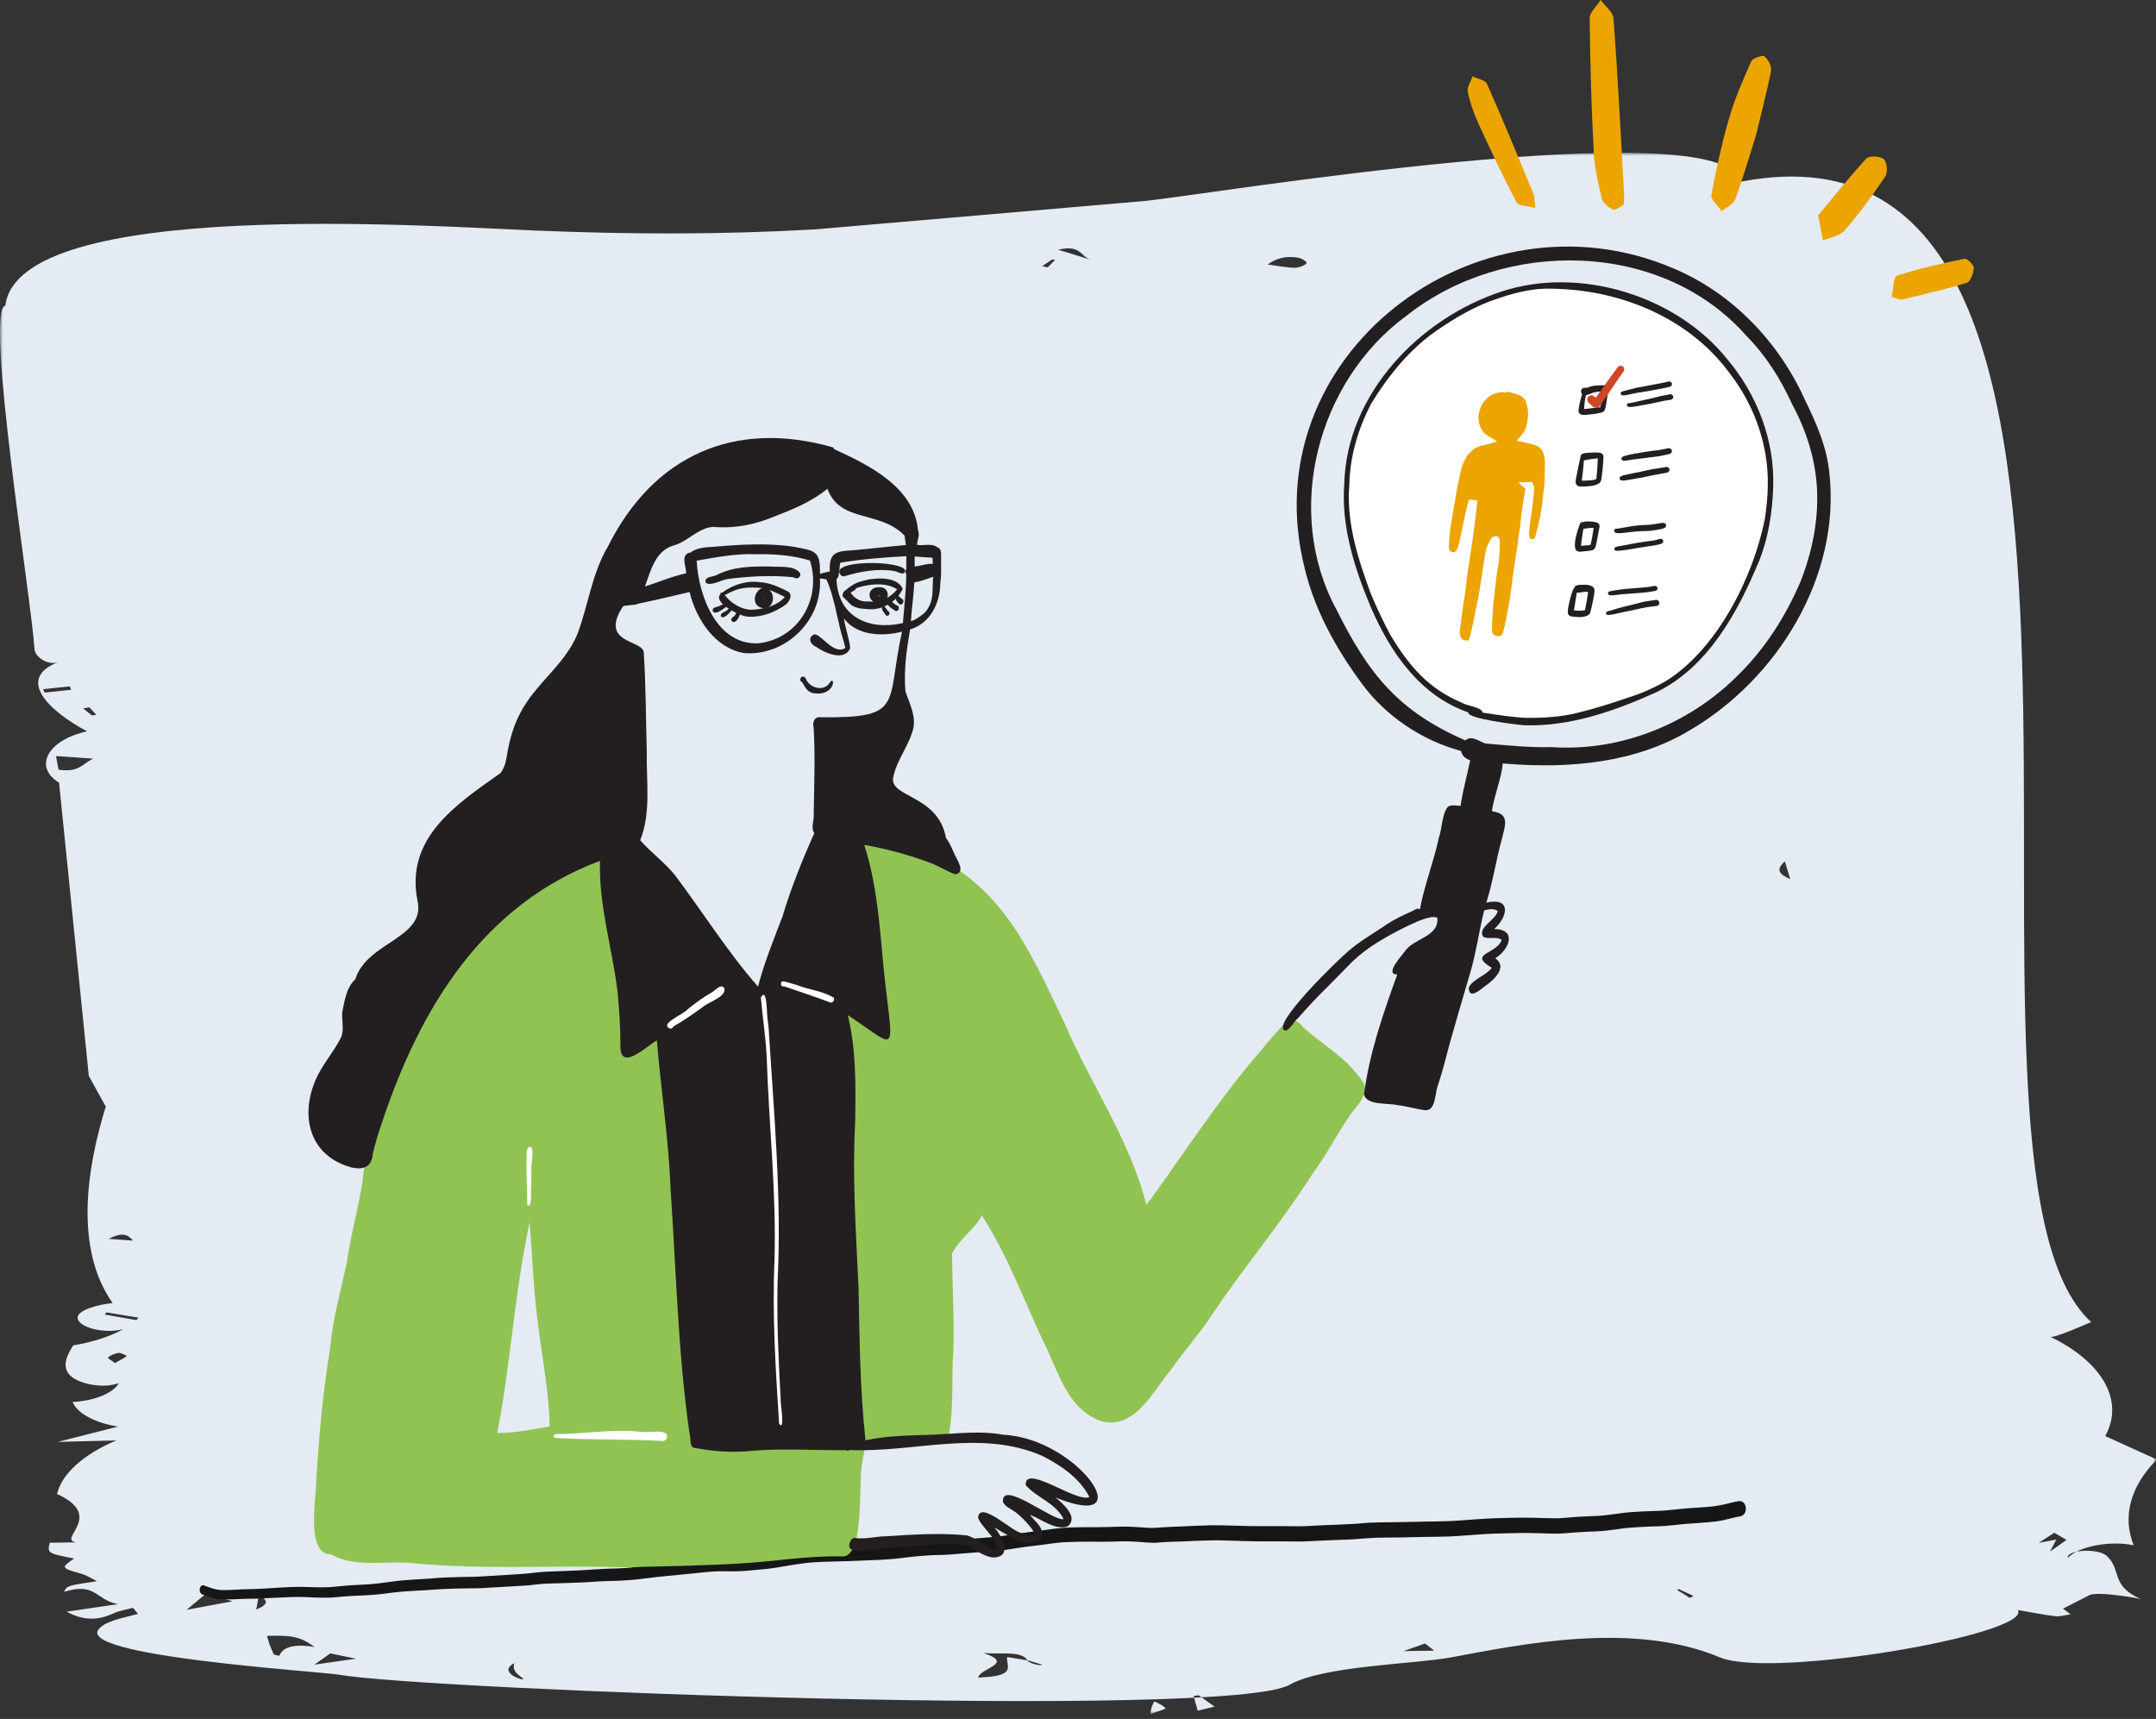
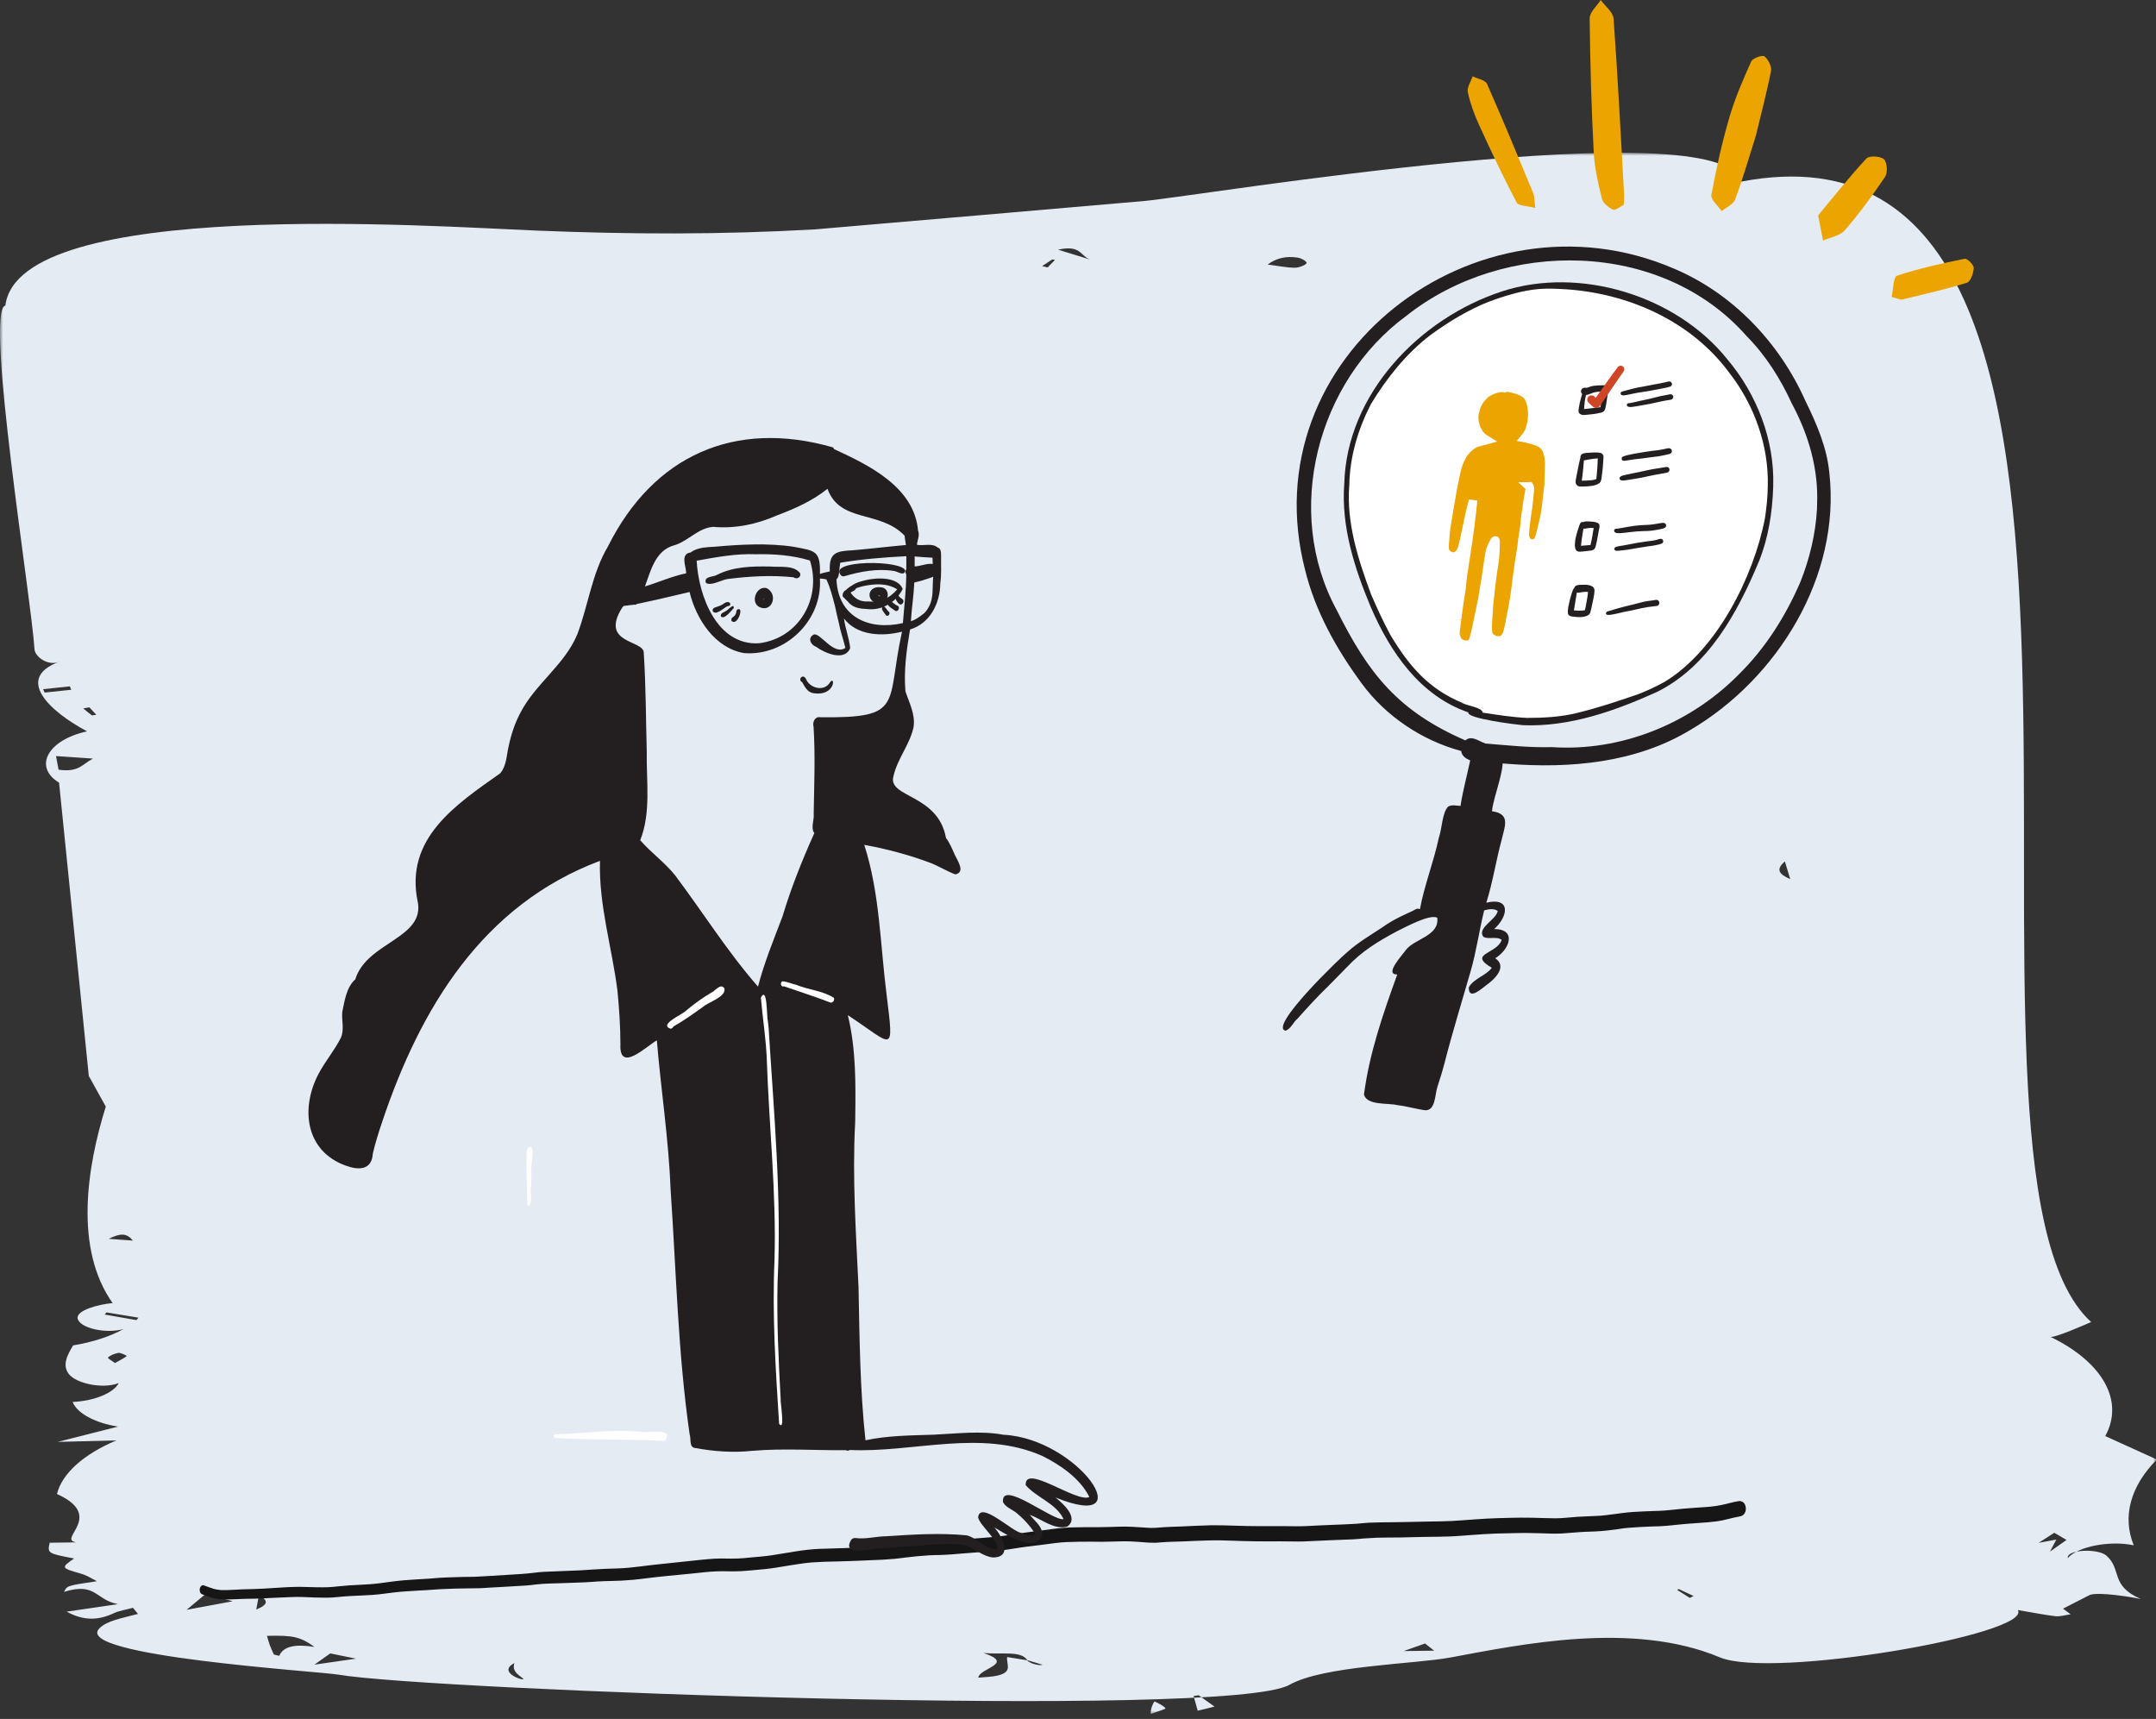
<svg xmlns="http://www.w3.org/2000/svg" xmlns:xlink="http://www.w3.org/1999/xlink" width="355px" height="283px" viewBox="0 0 355 283" version="1.1">
  <rect x="0" y="0" width="355" height="283" fill="#333333" stroke="none" />
  <title>Hero/01-Hero-SymptomTrackingQuiz-Desktop@2x</title>
  <defs>
    <rect id="path-1" x="0" y="0" width="1920" height="300" />
    <polygon id="path-3" points="0 0 355.142 0 355.142 257.028 0 257.028" />
  </defs>
  <g id="Quiz-Template" stroke="none" stroke-width="1" fill="none" fill-rule="evenodd">
    <g id="AGX_MGU_SymptomTracking_Quiz-Desktop" transform="translate(-782, -181)">
      <g id="Hero/01-Hero-SymptomTrackingQuiz-Desktop" transform="translate(0, 174)">
        <mask id="mask-2" fill="white">
          <use xlink:href="#path-1" />
        </mask>
        <g id="Mask" />
        <g id="Group-101" mask="url(#mask-2)">
          <g transform="translate(782, 7)">
            <g id="Group-3" stroke-width="1" fill="none" transform="translate(0, 25.154)">
              <mask id="mask-4" fill="white">
                <use xlink:href="#path-3" />
              </mask>
              <g id="Clip-2" />
              <path d="M171.593,18.658 C171.897,18.73 172.2,18.802 172.504,18.874 C172.905,18.46 173.306,18.047 173.707,17.633 L173.26,17.559 C172.705,17.926 172.149,18.292 171.593,18.658 L171.593,18.658 Z M276.415,236.456 C276.327,236.502 276.238,236.548 276.15,236.595 C276.844,237.034 277.538,237.474 278.232,237.913 C278.44,237.809 278.649,237.705 278.857,237.601 C278.043,237.219 277.229,236.838 276.415,236.456 L276.415,236.456 Z M14.714,91.297 C14.379,91.358 14.043,91.418 13.708,91.478 C14.171,91.859 14.618,92.244 15.124,92.612 C15.166,92.643 15.6,92.552 15.857,92.516 L14.714,91.297 Z M22.456,192.179 C22.573,192.047 22.689,191.914 22.806,191.782 C21.05,191.493 19.294,191.204 17.538,190.915 C17.437,191.031 17.337,191.147 17.237,191.264 C18.976,191.569 20.716,191.874 22.456,192.179 L22.456,192.179 Z M7.099,88.306 C7.183,88.493 7.268,88.679 7.352,88.866 C8.811,88.713 10.271,88.559 11.73,88.405 C11.652,88.219 11.574,88.033 11.496,87.847 C10.03,88 8.565,88.153 7.099,88.306 L7.099,88.306 Z M17.897,178.801 C19.43,178.912 20.418,178.984 21.887,179.091 C20.878,177.852 19.875,177.818 17.897,178.801 L17.897,178.801 Z M42.193,239.831 C44.424,238.927 44.01,238.231 42.628,237.482 C42.515,238.095 42.401,238.708 42.193,239.831 L42.193,239.831 Z M294.774,119.575 C294.473,118.585 294.23,117.783 293.89,116.665 C292.386,117.966 292.851,118.75 294.774,119.575 L294.774,119.575 Z M18.928,199.25 C19.787,198.766 20.436,198.457 20.869,198.093 C20.932,198.04 19.798,197.517 19.509,197.572 C18.818,197.701 18.125,198.006 17.793,198.32 C17.643,198.463 18.349,198.798 18.928,199.25 L18.928,199.25 Z M236.14,246.601 C235.393,246.011 235.019,245.715 234.646,245.42 C233.71,245.752 232.774,246.084 231.123,246.669 C233.227,246.641 234.264,246.627 236.14,246.601 L236.14,246.601 Z M199.986,255.814 C198.952,255.075 198.162,254.512 197.373,253.949 C197.094,253.989 196.815,254.029 196.536,254.068 C196.745,254.816 196.955,255.564 197.213,256.486 C198.287,256.226 198.992,256.055 199.986,255.814 L199.986,255.814 Z M189.488,257.028 C190.67,256.579 191.999,256.209 191.907,256.085 C191.591,255.66 190.794,255.314 190.127,254.96 C190.055,254.922 189.379,256.072 189.488,257.028 L189.488,257.028 Z M179.599,17.611 C177.825,17.042 178.07,15.093 174.22,15.952 C176.013,16.505 177.806,17.058 179.599,17.611 L179.599,17.611 Z M58.614,247.92 C56.885,247.566 55.744,247.332 54.381,247.053 C53.639,247.579 52.95,248.067 51.771,248.902 C54.631,248.492 56.494,248.224 58.614,247.92 L58.614,247.92 Z M340.265,228.372 C339.518,227.934 338.942,227.596 338.252,227.192 C337.449,227.709 336.766,228.15 335.679,228.851 C336.957,228.614 337.554,228.503 338.588,228.311 C338.239,228.974 338.011,229.406 337.545,230.291 C338.761,229.433 339.43,228.961 340.265,228.372 L340.265,228.372 Z M9.647,101.564 C13.015,102.029 13.482,100.686 15.307,99.736 C12.946,99.575 11.173,99.454 9.223,99.321 C9.39,100.203 9.522,100.901 9.647,101.564 L9.647,101.564 Z M33.923,237.211 C32.816,238.134 31.99,238.822 30.726,239.876 C33.477,239.366 35.575,238.978 38.308,238.471 C36.345,237.907 35.13,237.558 33.923,237.211 L33.923,237.211 Z M86.069,251.144 C85.213,250.485 84.285,249.92 84.701,248.644 C81.58,250.282 86.996,251.858 86.069,251.144 L86.069,251.144 Z M208.73,18.394 C210.421,18.614 211.792,18.903 213.196,18.927 C213.853,18.938 215.054,18.461 215.131,18.164 C215.207,17.873 214.295,17.345 213.594,17.246 C211.709,16.978 210.159,17.343 208.73,18.394 L208.73,18.394 Z M43.963,244.163 C44.112,244.668 44.232,245.17 44.415,245.667 C44.609,246.192 44.864,246.712 45.093,247.235 C45.388,247.308 45.683,247.382 45.978,247.455 C46.661,245.828 48.735,245.491 51.787,245.99 C49.432,244.307 48.262,244.053 43.963,244.163 L43.963,244.163 Z M169.164,248.167 C168.084,246.581 165.117,247.256 161.949,246.99 C167.26,248.763 161.241,249.467 161.084,251.045 C162.129,250.947 163.09,250.927 163.936,250.766 C166.921,250.198 165.665,248.93 165.836,247.649 C167.205,247.871 168.169,248.027 169.133,248.184 C169.4,248.636 171.104,249.154 171.651,248.918 C170.822,248.668 169.993,248.417 169.164,248.167 L169.164,248.167 Z M188.475,7.931 C197.859,7.053 283.337,-7.192 286.711,4.742 C362.085,-9.595 315.417,166.208 344.322,192.497 C343.711,192.761 338.184,195.208 337.599,194.925 C346.272,199.118 349.813,205.518 346.644,211.273 C349.477,212.559 352.309,213.846 355.142,215.132 C350.774,219.529 349.42,224.546 351.332,229.251 C347.401,228.43 342.134,229.448 340.481,231.349 C340.212,229.952 345.458,229.725 346.839,230.958 C349.458,233.294 347.37,235.851 352.5,238.1 C351.12,237.793 345.426,236.856 344.065,237.446 C342.534,238.229 341.083,238.972 339.695,239.682 C339.945,239.869 340.444,240.243 340.943,240.616 C340.111,240.731 339.186,241.013 338.467,240.93 C336.583,240.714 334.788,240.339 332.243,239.911 C334.762,243.884 291.766,251.308 283.195,247.708 C268.847,241.683 250.422,245.578 238.888,247.716 C232.872,248.834 217.893,249.067 212.32,252.224 C202.222,257.944 70.418,253.103 55.723,250.55 C52.569,250.002 11.729,247.492 16.378,242.92 C17.593,241.684 19.915,241.297 22.722,240.549 C22.542,240.331 22.26,239.99 21.892,239.546 C20.691,239.872 19.561,240.05 18.81,240.405 C16.252,241.614 13.825,241.741 10.971,240.181 C13.607,239.794 16.096,239.429 19.422,238.942 C15.648,238.225 15.833,235.284 10.549,236.919 C11.036,235.901 11.036,235.901 15.962,235.167 C15.046,234.719 14.379,234.231 13.427,233.956 C10.034,232.976 9.987,232.982 12.201,231.423 C7.852,230.602 7.779,230.557 8.187,228.831 C9.353,228.815 10.544,228.799 12.523,228.772 C12.433,228.748 12.346,228.725 12.26,228.702 C9.833,228.052 17.176,224.328 9.382,220.811 C10.198,217.462 13.76,214.248 19.166,211.985 C15.941,212.067 12.716,212.15 9.491,212.232 C12.807,211.392 16.122,210.552 19.438,209.712 C15.637,209.117 12.678,207.512 11.961,205.656 C15.504,205.498 18.725,204.178 19.551,202.548 C16.875,203.587 12.553,202.592 11.361,201.092 C10.169,199.592 11.103,197.903 12.042,196.342 C15.24,195.817 18.141,194.876 20.331,193.653 C17.431,194.489 13.087,193.486 12.786,191.915 C12.531,190.578 16.166,189.591 18.544,189.376 C12.199,180.434 14.289,167.039 17.42,157.033 C16.488,155.351 15.555,153.668 14.622,151.985 C12.99,135.889 11.358,119.794 9.726,103.698 C5.437,101.097 7.858,96.66 14.337,95.248 C8.187,91.982 2.329,86.524 9.792,83.769 C7.897,84.595 5.748,82.934 5.679,81.736 C5.22,73.836 -2.58,25.83 0.884,25.151 C3.078,7.311 71.313,12.11 88.091,12.799 C103.815,13.444 118.646,13.492 134.173,12.611 C134.814,12.575 187.906,7.984 188.475,7.931 L188.475,7.931 Z" id="Fill-1" fill="#E4EBF3" mask="url(#mask-4)" />
            </g>
            <path d="M286.424,247.125 C286.351,247.127 286.285,247.136 286.214,247.149 C286.1,247.169 285.986,247.192 285.872,247.213 C285.581,247.262 285.289,247.329 285.002,247.406 C284.162,247.631 283.313,247.82 282.462,247.946 C281.341,248.114 280.209,248.145 279.083,248.234 C278.538,248.278 277.992,248.319 277.446,248.359 C276.876,248.401 276.306,248.472 275.736,248.53 C275.187,248.587 274.637,248.637 274.087,248.685 C273.519,248.734 272.951,248.748 272.383,248.762 C271.196,248.791 270.008,248.855 268.823,248.929 C267.625,249.006 266.433,249.197 265.24,249.347 C264.681,249.417 264.123,249.494 263.563,249.536 C262.92,249.584 262.277,249.599 261.633,249.627 C261.019,249.655 260.405,249.677 259.792,249.716 C259.157,249.757 258.524,249.82 257.891,249.871 C257.302,249.917 256.711,249.972 256.12,249.966 C255.485,249.96 254.849,249.946 254.213,249.925 C252.937,249.882 251.66,249.849 250.384,249.857 C249.162,249.867 247.939,249.909 246.717,249.936 C245.397,249.966 244.08,250.061 242.761,250.147 C241.537,250.226 240.313,250.344 239.088,250.405 C237.85,250.466 236.612,250.481 235.373,250.495 C233.967,250.512 232.56,250.543 231.153,250.583 C229.908,250.62 228.662,250.605 227.417,250.629 C226.732,250.642 226.048,250.663 225.363,250.69 C224.717,250.716 224.073,250.81 223.429,250.857 C222.049,250.958 220.666,250.986 219.285,251.05 C218.677,251.078 218.069,251.094 217.461,251.127 C216.743,251.168 216.024,251.203 215.306,251.236 C214.705,251.263 214.106,251.281 213.505,251.279 C212.859,251.274 212.213,251.256 211.567,251.255 C211.026,251.255 210.485,251.256 209.945,251.257 C209.113,251.261 208.281,251.262 207.45,251.257 C206.079,251.251 204.71,251.228 203.34,251.18 C202.049,251.136 200.758,251.103 199.466,251.107 C199.107,251.107 198.746,251.133 198.387,251.149 C197.905,251.169 197.424,251.173 196.943,251.196 C196.083,251.233 195.223,251.287 194.363,251.315 C193.466,251.345 192.569,251.369 191.672,251.427 C191.169,251.459 190.666,251.496 190.163,251.536 C189.713,251.572 189.26,251.541 188.809,251.514 C188.832,251.516 188.855,251.518 188.877,251.519 C188.695,251.506 188.513,251.494 188.33,251.481 C188.335,251.481 188.341,251.482 188.346,251.482 C188.332,251.481 188.319,251.48 188.305,251.478 C188.239,251.475 188.172,251.47 188.105,251.464 C188.121,251.465 188.137,251.466 188.153,251.469 C186.934,251.383 185.714,251.306 184.493,251.337 C183.24,251.368 181.989,251.424 180.737,251.428 C180.461,251.429 180.185,251.427 179.909,251.424 C179.535,251.423 179.16,251.419 178.787,251.423 C178.149,251.429 177.511,251.441 176.874,251.456 C176.326,251.469 175.776,251.477 175.229,251.524 C174.865,251.556 174.5,251.588 174.136,251.619 C173.797,251.649 173.458,251.704 173.119,251.746 C171.793,251.915 170.468,252.115 169.141,252.273 C167.926,252.416 166.716,252.635 165.504,252.816 C164.222,253.01 162.933,253.105 161.645,253.201 C160.426,253.292 159.206,253.388 157.988,253.512 C156.724,253.637 155.457,253.728 154.189,253.769 C153.577,253.79 152.967,253.815 152.356,253.861 C151.724,253.907 151.093,253.976 150.463,254.044 C149.158,254.186 147.856,254.381 146.55,254.496 C145.245,254.613 143.936,254.654 142.629,254.712 C141.423,254.766 140.218,254.832 139.012,254.87 C137.629,254.915 136.244,254.945 134.861,254.999 C132.253,255.1 129.674,255.662 127.084,256.051 C125.873,256.233 124.654,256.315 123.439,256.43 C123.09,256.464 122.74,256.498 122.39,256.531 C122.066,256.562 121.739,256.567 121.414,256.584 C120.775,256.62 120.133,256.596 119.494,256.589 C118.851,256.58 118.207,256.572 117.565,256.618 C116.846,256.671 116.128,256.719 115.411,256.8 C114.027,256.955 112.641,257.099 111.256,257.238 C109.971,257.37 108.687,257.498 107.404,257.647 C106.132,257.796 104.862,257.976 103.587,258.096 C102.995,258.152 102.401,258.185 101.808,258.212 C101.092,258.243 100.376,258.25 99.66,258.281 C98.999,258.308 98.339,258.346 97.678,258.392 C96.97,258.442 96.264,258.497 95.555,258.531 C94.292,258.592 93.028,258.644 91.764,258.685 C91.058,258.707 90.354,258.733 89.648,258.769 C88.992,258.8 88.337,258.877 87.683,258.959 C86.49,259.108 85.293,259.168 84.097,259.241 C82.718,259.327 81.338,259.406 79.959,259.495 C79.382,259.531 78.806,259.57 78.229,259.589 C77.543,259.611 76.857,259.608 76.171,259.618 C75.558,259.627 74.946,259.651 74.334,259.676 C73.695,259.702 73.055,259.712 72.417,259.757 C71.793,259.8 71.17,259.861 70.546,259.908 C69.849,259.959 69.151,259.99 68.454,260.031 C67.121,260.108 65.786,260.212 64.458,260.394 C63.28,260.558 62.102,260.726 60.918,260.817 C59.796,260.904 58.672,260.923 57.549,261.005 C56.932,261.05 56.316,261.103 55.7,261.166 C55.148,261.224 54.597,261.291 54.043,261.308 C52.887,261.346 51.732,261.315 50.576,261.276 C49.989,261.255 49.403,261.245 48.815,261.255 C48.158,261.264 47.5,261.293 46.843,261.329 C45.705,261.392 44.568,261.466 43.432,261.538 C42.258,261.611 41.085,261.627 39.911,261.661 C38.75,261.693 37.591,261.815 36.428,261.781 C36.005,261.745 35.586,261.688 35.17,261.565 C34.621,261.404 34.08,261.197 33.538,261 C33.244,260.894 32.941,261.223 32.888,261.606 C32.861,261.803 32.893,262.01 32.976,262.175 C33.064,262.351 33.186,262.44 33.333,262.493 C33.876,262.69 34.416,262.899 34.964,263.062 C35.516,263.226 36.081,263.291 36.645,263.313 C37.894,263.363 39.143,263.245 40.392,263.219 C40.938,263.209 41.484,263.211 42.029,263.197 C42.721,263.18 43.411,263.146 44.102,263.103 C44.694,263.067 45.286,263.048 45.878,263.022 C46.582,262.99 47.286,262.952 47.992,262.933 C48.59,262.914 49.19,262.897 49.789,262.92 C50.467,262.945 51.145,262.985 51.822,263.002 C52.441,263.019 53.061,263.029 53.68,263.036 C54.343,263.041 55.004,262.988 55.664,262.921 C56.901,262.793 58.139,262.735 59.379,262.68 C60.007,262.654 60.634,262.625 61.262,262.582 C61.921,262.538 62.577,262.459 63.235,262.378 C63.823,262.308 64.411,262.233 64.999,262.156 C65.654,262.072 66.311,262.034 66.967,261.983 C67.647,261.93 68.326,261.889 69.007,261.853 C69.68,261.818 70.353,261.795 71.026,261.736 C72.363,261.62 73.702,261.582 75.04,261.534 C76.339,261.488 77.638,261.51 78.936,261.476 C79.513,261.461 80.092,261.406 80.669,261.373 C81.316,261.334 81.963,261.305 82.61,261.267 C83.948,261.19 85.287,261.111 86.626,261.031 C87.215,260.995 87.804,260.913 88.393,260.841 C89.084,260.759 89.778,260.731 90.471,260.702 C91.025,260.678 91.58,260.673 92.135,260.654 C92.871,260.628 93.607,260.603 94.343,260.577 C95.012,260.555 95.681,260.529 96.349,260.502 C97.029,260.473 97.708,260.408 98.387,260.365 C99.666,260.283 100.946,260.296 102.226,260.231 C102.919,260.193 103.609,260.146 104.301,260.084 C104.994,260.022 105.686,259.93 106.378,259.844 C107.582,259.695 108.788,259.551 109.994,259.442 C111.338,259.32 112.681,259.188 114.024,259.05 C115.352,258.916 116.68,258.743 118.013,258.697 C118.331,258.687 118.648,258.673 118.967,258.678 C119.29,258.683 119.614,258.688 119.938,258.692 C120.636,258.704 121.333,258.702 122.032,258.666 C122.628,258.635 123.223,258.572 123.819,258.524 C124.547,258.462 125.275,258.396 126.002,258.324 C127.237,258.2 128.463,257.979 129.692,257.772 C130.287,257.671 130.884,257.579 131.48,257.495 C132.183,257.394 132.888,257.281 133.594,257.233 C134.299,257.183 135.001,257.144 135.706,257.12 C136.382,257.096 137.058,257.082 137.734,257.068 C138.98,257.043 140.225,256.995 141.47,256.947 C142.084,256.925 142.697,256.889 143.312,256.863 C143.933,256.839 144.556,256.827 145.177,256.789 C145.879,256.748 146.58,256.697 147.282,256.639 C147.937,256.584 148.592,256.483 149.245,256.404 C150.508,256.252 151.772,256.137 153.038,256.055 C153.629,256.017 154.222,256.019 154.814,256.005 C155.477,255.989 156.14,255.94 156.803,255.898 C157.364,255.861 157.922,255.803 158.481,255.758 C159.12,255.708 159.758,255.656 160.397,255.607 C161.702,255.504 163.007,255.417 164.311,255.3 C165.577,255.188 166.839,254.96 168.099,254.767 C168.693,254.675 169.289,254.607 169.885,254.538 C170.539,254.464 171.192,254.377 171.846,254.292 C173.104,254.126 174.364,253.93 175.628,253.88 C176.935,253.827 178.243,253.811 179.551,253.81 C180.166,253.809 180.78,253.829 181.394,253.832 C182.048,253.833 182.702,253.811 183.356,253.792 C183.926,253.774 184.497,253.76 185.067,253.749 C185.74,253.734 186.414,253.787 187.085,253.822 C187.155,253.827 187.225,253.829 187.294,253.833 C187.881,253.879 188.468,253.927 189.056,253.964 C189.418,253.986 189.777,253.994 190.14,253.994 C190.484,253.992 190.829,253.947 191.172,253.922 C192.446,253.827 193.721,253.811 194.995,253.763 C195.618,253.739 196.241,253.704 196.864,253.679 C197.555,253.649 198.247,253.639 198.94,253.613 C200.263,253.561 201.587,253.608 202.911,253.65 C204.155,253.69 205.399,253.742 206.643,253.75 C207.323,253.755 208.002,253.758 208.682,253.764 C209.036,253.767 209.39,253.764 209.743,253.762 C210.044,253.758 210.345,253.757 210.646,253.757 C211.385,253.757 212.125,253.766 212.864,253.778 C213.454,253.787 214.046,253.797 214.635,253.775 C215.994,253.725 217.352,253.639 218.71,253.589 C220.082,253.54 221.454,253.48 222.825,253.425 C223.397,253.403 223.967,253.327 224.538,253.284 C225.244,253.23 225.948,253.191 226.654,253.163 C227.998,253.112 229.343,253.139 230.686,253.118 C231.957,253.095 233.227,253.042 234.498,253.029 C235.854,253.013 237.209,253.005 238.565,252.958 C239.812,252.916 241.057,252.797 242.303,252.713 C243.558,252.627 244.814,252.53 246.07,252.483 C247.282,252.439 248.493,252.435 249.705,252.398 C250.981,252.358 252.259,252.394 253.535,252.423 C254.767,252.452 255.999,252.535 257.231,252.458 C258.49,252.38 259.746,252.244 261.005,252.19 C261.568,252.166 262.131,252.149 262.693,252.124 C263.362,252.095 264.027,252.038 264.693,251.968 C265.243,251.907 265.792,251.826 266.341,251.756 C266.628,251.72 266.914,251.672 267.201,251.63 C267.53,251.581 267.862,251.558 268.193,251.528 C269.391,251.421 270.59,251.367 271.79,251.319 C272.331,251.298 272.873,251.287 273.414,251.267 C274.005,251.244 274.595,251.179 275.185,251.126 C275.73,251.077 276.275,251.018 276.821,250.958 C277.416,250.892 278.013,250.862 278.609,250.812 C280.315,250.669 282.029,250.635 283.722,250.279 C284.326,250.15 284.926,249.976 285.53,249.845 C285.734,249.802 285.938,249.756 286.142,249.721 C286.236,249.706 286.33,249.684 286.424,249.667 C286.476,249.659 286.527,249.645 286.578,249.629 C286.656,249.607 286.734,249.583 286.811,249.56 C286.903,249.496 286.995,249.433 287.087,249.367 C287.215,249.246 287.313,249.091 287.382,248.901 C287.452,248.702 287.481,248.493 287.468,248.273 C287.443,247.864 287.254,247.462 286.976,247.292 C286.799,247.183 286.648,247.124 286.457,247.124 C286.446,247.124 286.435,247.125 286.424,247.125" id="Fill-4" fill="#161616" />
-             <path d="M86.833,203.072 C84.647,213.943 83.991,225.065 81.875,235.927 C84.77,235.939 87.655,235.318 90.502,234.849 C90.399,228.567 89.028,222.426 88.374,216.2 C88.379,216.254 88.385,216.307 88.392,216.361 C87.775,211.322 87.639,206.249 87.182,201.191 C87.067,201.818 86.95,202.444 86.833,203.072 M102.359,258.021 C90.889,257.66 79.394,258.462 67.959,257.349 C63.536,256.869 58.505,258.212 54.502,255.886 C50.325,255.98 52.08,246.694 52.056,243.94 C52.481,236.825 53.121,229.72 54.243,222.679 L54.243,222.68 C54.251,222.63 54.258,222.579 54.266,222.528 C54.264,222.54 54.262,222.552 54.26,222.562 C54.289,222.363 54.319,222.164 54.349,221.964 C54.349,221.958 54.35,221.952 54.351,221.945 C54.351,221.948 54.351,221.95 54.351,221.952 C54.356,221.912 54.363,221.871 54.369,221.83 L54.369,221.832 C54.797,217.175 56.047,212.696 57.054,208.149 C57.718,203.507 59.002,198.997 59.718,194.371 C60.13,188.952 62.159,183.885 63.991,178.823 C65.687,174.288 67.06,169.59 69.876,165.584 C71.997,161.877 74.345,158.215 77.482,155.279 C77.427,155.333 77.373,155.386 77.319,155.44 C81.96,150.158 87.583,145.83 93.605,142.221 C96.137,140.923 100.131,136.291 100.662,141.893 C101.254,152.136 103.863,162.187 103.94,172.487 C105.668,171.688 107.39,170.868 108.95,169.767 C110.2,168.751 111.597,170.202 111.075,171.561 C110.876,178.424 111.571,185.392 111.411,192.3 C111.678,200.056 111.642,207.833 112.288,215.572 C113.189,222.61 114.395,229.599 115.345,236.63 C115.404,236.82 115.421,237.021 115.404,237.218 C121.375,236.285 127.386,236.287 133.413,236.271 C135.099,236.487 141.364,235.468 141.62,237.332 C141.653,237.312 141.686,237.293 141.72,237.273 C141.713,237.044 141.759,236.816 141.847,236.609 C136.696,232.32 135.957,227.6 135.98,221.218 C135.894,216.602 135.673,211.99 135.628,207.374 C135.504,192.401 135.944,177.377 138.434,162.584 C138.424,162.648 138.414,162.713 138.404,162.777 C139.068,156.224 141.088,149.914 141.757,143.361 C141.817,140.058 141.829,135.263 146.387,138.353 C147.62,139.042 149.159,138.814 150.445,139.49 C164.649,144.647 169.342,156.006 175.37,168.636 C179.654,178.634 186.056,187.68 188.751,198.345 C189.142,197.847 189.526,197.346 189.914,196.847 C189.885,196.883 189.856,196.92 189.827,196.958 C195.639,188.817 201.133,180.426 207.703,172.863 C208.792,171.441 210.042,170.16 211.208,168.804 C212.318,167.183 213.588,167.902 214.617,169.154 C214.575,169.115 214.533,169.076 214.49,169.037 C217.527,171.859 221.322,173.875 223.788,177.302 C225.866,179.319 224.131,181.317 222.682,183.044 C220.306,186.348 218.539,190.011 216.096,193.271 C216.098,193.268 216.101,193.263 216.103,193.259 C210.902,201.448 204.602,208.858 199.228,216.944 C197.231,219.951 194.799,222.627 192.739,225.586 C189.803,229.073 186.828,235.454 181.349,233.972 C175.519,231.94 174.201,225.412 171.623,220.504 C168.507,213.754 165.895,206.763 161.897,200.46 C161.898,200.462 161.899,200.463 161.899,200.464 C161.832,200.346 161.766,200.227 161.701,200.108 C160.402,202.447 157.956,203.989 156.766,206.393 C156.795,211.625 157.135,216.865 156.99,222.102 C156.991,222.038 156.992,221.973 156.993,221.909 C156.624,226.645 157.121,231.579 156.213,236.209 C155.596,237.106 154.354,236.698 153.432,236.848 C149.749,237.427 146.003,237.802 142.36,238.532 C142.262,239.37 142.048,240.194 141.946,241.035 C141.954,240.983 141.962,240.931 141.97,240.879 C141.234,243.658 142.562,256.783 138.481,256.233 C132.968,256.119 127.523,257.063 122.034,257.394 C115.482,257.781 108.918,257.887 102.359,258.021" id="Fill-6" fill="#91C353" />
            <path d="M133.937,114.118 C132.943,113.994 132.532,113.062 132.075,112.301 C131.287,111.94 132.2,110.775 132.717,111.792 C133.311,113.27 135.54,113.881 136.547,112.519 C137.553,110.769 137.727,114.712 133.937,114.118" id="Fill-8" fill="#231F20" />
-             <path d="M123.748,100.382 C125.648,100.317 127.964,99.764 129.228,98.285 C127.789,97.57 126.337,96.797 124.692,96.752 C124.712,96.754 124.732,96.757 124.751,96.758 C123.715,96.683 122.668,96.713 121.657,96.972 C121.675,96.969 121.693,96.965 121.71,96.96 C120.874,97.178 120.108,97.597 119.326,97.956 C120.144,99.026 121.355,99.885 122.661,100.24 C122.656,100.239 122.65,100.237 122.645,100.236 C123.008,100.32 123.374,100.403 123.748,100.382 M123.244,101.526 C122.08,101.591 117.384,99.249 118.587,97.871 C118.565,97.692 118.744,97.49 118.928,97.561 C120.759,96.23 122.942,95.535 125.21,95.856 C126.813,95.945 128.259,96.654 129.676,97.347 C130.657,97.826 129.979,99.124 129.319,99.591 C129.337,99.578 129.356,99.564 129.374,99.549 C127.579,100.814 125.459,101.641 123.244,101.526" id="Fill-10" fill="#231F20" />
            <path d="M125.637,98.728 C125.704,98.669 125.77,98.602 125.809,98.521 C125.781,98.529 125.753,98.541 125.726,98.555 C125.712,98.619 125.677,98.678 125.625,98.719 C125.629,98.722 125.633,98.725 125.637,98.728 M124.999,99.923 C123.486,99.085 124.597,96.359 126.241,96.831 C128.19,97.819 127.158,100.974 124.999,99.923" id="Fill-12" fill="#231F20" />
            <path d="M142.907,99.016 C144.823,99.205 146.503,98.523 147.727,97.023 C146.01,95.949 143.944,96.099 142.041,96.518 C142.045,96.517 142.049,96.515 142.053,96.514 C142.035,96.519 142.016,96.523 141.998,96.527 C142.008,96.525 142.018,96.523 142.028,96.521 C141.316,96.723 140.471,96.873 140.048,97.546 C140.69,98.555 141.697,99.109 142.907,99.016 M142.749,100.267 C141.724,100.229 140.599,100.09 139.848,99.317 C139.537,98.894 139.041,98.597 138.804,98.133 C138.639,97.665 139.068,97.038 139.588,97.18 C140.152,96.112 141.431,95.798 142.515,95.516 C142.496,95.52 142.477,95.525 142.459,95.529 C144.342,95.068 147.788,94.918 148.639,96.955 C147.583,99.139 145.197,100.578 142.749,100.267" id="Fill-14" fill="#231F20" />
            <path d="M144.911,98.158 C144.913,98.158 144.914,98.158 144.916,98.157 C144.904,98.131 144.895,98.103 144.888,98.074 C144.805,98.062 144.721,98.046 144.635,98.048 C144.628,98.071 144.62,98.094 144.611,98.116 C144.71,98.134 144.809,98.162 144.911,98.158 M144.764,99.334 C142.596,99.227 142.653,96.525 144.877,96.675 C146.732,96.673 146.519,99.395 144.764,99.334" id="Fill-16" fill="#231F20" />
            <path d="M138.951,98.377 C138.037,97.959 140.639,95.552 140.943,96.691 C140.974,97.422 139.895,97.358 139.541,97.897 C139.621,98.234 139.229,98.397 138.951,98.377" id="Fill-18" fill="#231F20" />
            <path d="M116.213,95.926 C115.895,94.843 117.435,95.028 118.04,94.65 C120.763,93.264 123.835,93.222 126.821,93.269 C128.398,93.424 130.695,92.967 131.749,94.378 C131.934,95.056 131.196,95.446 130.662,95.041 C127.119,94.66 123.384,94.867 119.841,95.322 C118.86,95.422 116.973,96.6 116.213,95.926" id="Fill-20" fill="#231F20" />
            <path d="M138.566,94.81 C135.82,92.105 148.939,92.162 149.056,94.001 C148.855,94.897 147.772,94.065 147.212,94.003 C144.465,93.554 141.631,94.094 139,94.876 C139.011,94.873 139.02,94.871 139.03,94.869 C138.871,94.902 138.714,94.892 138.566,94.81" id="Fill-22" fill="#231F20" />
            <path d="M117.342,100.573 C117.253,99.965 118.007,99.973 118.399,99.779 C118.397,99.78 118.394,99.781 118.392,99.782 C118.592,99.702 118.788,99.615 118.976,99.509 C118.974,99.511 118.971,99.512 118.969,99.514 C119,99.496 119.031,99.479 119.062,99.461 C119.047,99.469 119.034,99.477 119.02,99.484 C120.261,98.493 120.64,99.841 119.799,99.792 C119.195,100.046 117.803,101.47 117.342,100.573" id="Fill-24" fill="#231F20" />
            <path d="M118.746,101.533 C118.451,100.889 119.459,100.767 119.786,100.407 C119.784,100.409 119.781,100.411 119.779,100.413 C119.79,100.404 119.801,100.396 119.812,100.388 C119.806,100.392 119.8,100.397 119.794,100.401 C120.055,100.214 120.901,99.293 120.809,100.124 C120.395,100.531 119.339,101.989 118.746,101.533" id="Fill-26" fill="#231F20" />
            <path d="M120.459,102.229 C120.349,101.999 120.456,101.734 120.661,101.605 C120.66,101.605 120.659,101.606 120.658,101.606 C120.987,101.429 121.194,101.096 121.25,100.732 C121.247,100.749 121.244,100.767 121.243,100.785 C121.163,100.388 121.719,100.031 121.899,100.495 C122.031,101.148 121.211,102.956 120.459,102.229" id="Fill-28" fill="#231F20" />
            <path d="M145.873,101.29 C145.646,100.895 144.934,100.273 145.329,99.831 C145.748,99.695 146.021,100.509 146.372,100.724 C146.669,101.027 146.205,101.626 145.873,101.29" id="Fill-30" fill="#231F20" />
            <path d="M147.451,100.582 C147.01,100.233 145.648,99.599 146.267,98.952 C146.811,98.804 147.258,99.576 147.796,99.718 C147.792,99.716 147.787,99.714 147.783,99.712 C148.255,99.917 147.937,100.754 147.451,100.582" id="Fill-32" fill="#231F20" />
            <path d="M148.029,99.401 C147.62,99.108 146.846,97.701 147.894,97.969 C147.881,97.96 147.868,97.953 147.855,97.945 C147.945,97.99 147.998,98.076 148.014,98.169 C148.179,98.368 148.396,98.508 148.606,98.657 C149.055,98.999 148.47,99.837 148.029,99.401" id="Fill-34" fill="#231F20" />
            <path d="M234.542,182.775 C233.064,182.555 231.592,182.109 230.116,181.946 C228.602,181.556 225.016,182.041 224.588,180.181 C225.494,173.33 227.724,166.919 230.072,160.425 C227.801,160.486 231.035,157.094 231.51,156.368 C232.948,154.528 237.047,154.085 236.653,151.08 L236.651,151.081 C235.363,150.477 231.52,152.589 230.083,153.284 C226.968,154.944 224.218,156.594 221.738,159.265 L221.765,159.234 C220.672,160.343 219.606,161.46 218.495,162.564 L218.51,162.544 C218.505,162.55 218.499,162.556 218.493,162.562 C218.5,162.554 218.508,162.547 218.514,162.539 C216.822,164.172 215.237,165.919 213.669,167.683 C212.948,168.251 212.562,169.39 211.682,169.685 C208.779,169.109 220.766,157.576 222.026,156.583 C223.622,155.164 225.717,153.92 227.518,152.734 C228.797,151.807 230.076,151.128 231.605,150.425 C231.968,150.251 232.337,150.081 232.704,149.916 C233.018,149.747 233.394,149.451 233.738,149.685 C233.754,149.678 233.786,149.666 233.803,149.66 C234.534,145.739 236.104,141.771 236.916,137.909 C237.434,136.503 237.462,133.739 238.458,132.788 C239.043,132.437 239.834,132.651 240.486,132.68 C240.559,132.065 240.695,131.457 240.813,130.85 L240.81,130.85 C241.278,128.534 241.872,126.369 242.316,123.987 C242.938,122.37 245.908,123.142 247.095,123.806 C248.384,125.433 245.797,131.265 245.674,133.556 C248.695,133.997 247.82,135.865 247.301,138.092 C246.384,141.417 245.799,145.229 244.735,148.61 C248.851,147.666 248.337,150.868 246.034,152.949 C249.877,152.98 248.492,156.384 246.204,157.758 C248.276,159.169 246.059,161.272 244.722,162.197 C243.918,162.784 241.826,164.777 241.844,162.56 C242.613,161.115 244.648,160.655 245.638,159.331 C241.599,156.966 246.467,157.095 247.254,154.759 L247.251,154.759 L247.249,154.729 L247.247,154.73 C246.429,154.094 245.111,154.712 244.244,154.233 C243.154,152.745 246.382,151.421 246.612,149.973 C245.966,149.527 245.103,149.674 244.379,149.88 C243.555,153.202 243.103,156.61 242.152,159.892 C240.7,164.953 239.141,169.966 237.838,175.073 L237.847,175.035 C237.813,175.161 237.74,175.423 237.703,175.552 L237.713,175.51 C237.42,176.639 237.05,177.779 236.68,178.921 C236.245,180.273 236.38,182.992 234.542,182.775" id="Fill-36" fill="#231F20" />
            <path d="M255.511,123 C266.871,123.77 278.249,119.168 286.228,111.107 C286.22,111.115 286.212,111.123 286.203,111.131 C290.68,106.757 294.051,101.39 296.512,95.659 C296.487,95.716 296.462,95.775 296.437,95.833 C297.965,92.001 298.954,87.902 299.18,83.778 C299.179,83.803 299.179,83.828 299.178,83.854 C299.179,83.793 299.181,83.733 299.182,83.673 C299.181,83.694 299.181,83.714 299.18,83.735 C299.185,83.514 299.189,83.292 299.194,83.071 C299.193,83.103 299.192,83.136 299.191,83.168 C299.466,77.284 297.815,71.592 295.038,66.442 C293.159,62.344 290.754,58.522 287.569,55.307 C273.597,39.447 247.685,39.228 231.584,51.983 C216.883,62.759 211.266,84.225 220.091,100.423 C225.347,110.981 230.242,117.088 241.281,121.893 C242.347,120.974 243.545,122.09 244.616,122.411 C248.244,122.707 251.862,123.101 255.511,123 M248.295,125.759 C246.833,125.586 245.364,125.661 243.898,125.617 C243.968,125.623 244.036,125.63 244.106,125.636 C242.853,125.408 240.806,125.174 240.589,123.637 C234.153,121.916 228.147,117.899 224.207,112.509 C220.052,106.864 216.541,100.607 214.874,93.754 C214.889,93.812 214.902,93.87 214.917,93.927 C205.734,58.605 243.229,30.308 275.569,44.199 C275.553,44.192 275.538,44.185 275.522,44.178 C285.254,48.247 292.999,56.404 297.265,65.981 C299.102,69.73 300.819,73.655 301.213,77.853 C303.123,94.839 292.705,111.736 278.291,120.196 C269.285,125.617 258.572,126.537 248.295,125.759" id="Fill-38" fill="#231F20" />
            <path d="M250.784,119.393 C249.715,119.305 241.435,118.291 241.776,117.286 C233.789,114.544 228.865,107.32 225.671,99.861 C223,93.475 220.816,86.636 221.342,79.642 C221.342,79.651 221.342,79.66 221.342,79.669 C221.718,64.861 233.735,52.397 247.335,47.964 C260.118,43.791 276.048,48.665 284.43,59.17 C284.425,59.162 284.419,59.155 284.413,59.147 C289.271,64.889 292.208,72.441 291.972,80 C291.972,79.977 291.973,79.953 291.973,79.93 C291.971,80.051 291.969,80.171 291.966,80.292 C291.967,80.268 291.967,80.245 291.968,80.221 C291.827,84.331 291.19,88.495 289.659,92.329 C289.66,92.325 289.662,92.321 289.664,92.317 C289.653,92.341 289.643,92.365 289.633,92.389 C289.636,92.382 289.639,92.375 289.642,92.367 C289.623,92.412 289.604,92.456 289.585,92.501 C289.588,92.496 289.59,92.491 289.592,92.486 C289.582,92.51 289.572,92.534 289.562,92.558 C289.563,92.554 289.564,92.551 289.566,92.548 C286.073,100.905 281.27,109.723 272.845,113.909 C265.944,117.034 258.458,119.702 250.784,119.393" id="Fill-40" fill="#231F20" />
            <path d="M284.887,61.565 C288.883,66.761 291.239,73.391 291.079,79.969 C291.068,81.747 290.875,83.515 290.618,85.272 C290.618,85.282 290.618,85.293 290.607,85.304 L290.607,85.336 C288.743,94.988 282.659,107.082 274.067,112.267 C272.846,112.931 271.614,113.531 270.329,114.056 C270.275,114.077 270.222,114.109 270.157,114.131 C270.05,114.163 269.965,114.206 269.868,114.238 C266.526,115.406 263.152,116.53 259.713,117.366 C257.003,118.041 254.196,118.191 251.421,118.191 C248.968,118.084 246.547,117.687 244.126,117.323 C244.105,116.455 241.502,116.209 240.773,115.716 C235.192,113.402 232,109.621 228.958,104.575 C228.947,104.554 228.936,104.543 228.936,104.532 C227.758,102.358 226.719,100.098 225.744,97.826 C223.612,92.042 221.652,86.021 222.177,79.787 C222.252,75.18 223.633,70.596 225.733,66.525 C228.347,62.218 231.571,58.169 235.589,55.116 C238.556,52.963 241.748,51.013 245.155,49.664 C245.144,49.674 245.133,49.674 245.123,49.685 C247.801,48.689 250.575,47.821 253.446,47.575 C254.839,47.478 256.231,47.521 257.624,47.617 C257.603,47.617 257.581,47.607 257.56,47.607 C268.079,48.239 278.524,52.845 284.844,61.511 C284.855,61.533 284.866,61.544 284.887,61.565" id="Fill-42" fill="#FFFFFF" />
            <g id="Group-48" stroke-width="1" fill="none" transform="translate(50.792, 72.113)">
              <path d="M74.148,33.79 C80.758,33.008 84.55,26.356 82.568,20.164 C79.686,19.296 76.665,19.071 73.666,19.135 C70.356,19.007 67.164,19.617 63.918,20.196 C64.218,25.949 67.228,34.176 74.148,33.79 L74.148,33.79 Z M98.379,17.614 C98.283,17.111 98.219,16.586 98.154,16.072 C94.094,11.84 87.517,14.036 85.46,8.359 C82.996,10.351 80.029,11.658 77.083,12.762 C73.784,14.218 70.227,14.947 66.628,14.626 C64.282,14.797 62.696,16.768 60.565,17.55 C60.415,17.604 60.275,17.646 60.125,17.689 C57.115,18.557 56.355,21.835 55.401,24.438 C57.672,23.742 59.858,22.756 62.193,22.274 C62.193,21.128 61.165,19.103 62.911,18.846 C63.05,18.739 63.189,18.653 63.339,18.568 C64.389,18.011 65.632,17.957 66.799,17.904 C71.095,17.518 75.744,17.261 79.943,17.914 C83.371,18.578 84.325,18.493 84.218,22.381 C84.743,22.167 85.31,22.113 85.846,21.953 C85.675,18.878 86.874,18.611 89.617,18.482 C92.541,18.236 95.455,17.871 98.379,17.614 L98.379,17.614 Z M102.793,20.742 C102.782,20.4 102.772,20.046 102.75,19.703 C101.765,19.671 100.79,19.575 99.804,19.5 C99.804,19.575 99.815,19.639 99.815,19.703 L99.815,21.139 C100.8,21.107 101.861,20.582 102.793,20.742 L102.793,20.742 Z M102.868,22.842 C102.664,22.906 102.472,22.981 102.279,23.056 C101.454,23.356 100.608,23.603 99.751,23.795 C99.665,25.927 99.311,28.037 99.194,30.169 C99.89,29.944 100.5,29.526 101.068,29.087 C101.561,28.766 101.882,28.284 102.15,27.78 C102.996,26.281 102.686,24.492 102.868,22.842 L102.868,22.842 Z M87.324,30.426 C87.078,29.494 86.896,28.552 86.681,27.609 L86.671,27.609 L86.671,27.598 L86.671,27.588 L86.671,27.577 C86.66,27.566 86.66,27.555 86.66,27.545 C86.285,26.099 85.921,24.62 85.267,23.27 C84.914,23.206 84.56,23.131 84.207,23.142 C84.668,29.987 78.561,35.943 71.748,35.408 C71.738,35.408 71.716,35.408 71.706,35.397 L71.673,35.397 C69.285,34.979 67.324,33.576 65.824,31.723 C64.325,29.869 63.286,27.566 62.75,25.349 C62,25.541 61.229,25.702 60.479,25.884 C58.326,26.409 56.173,26.881 54.009,27.341 C53.955,27.438 53.816,27.502 53.719,27.427 C53.698,27.427 53.677,27.427 53.655,27.438 C53.066,27.491 52.477,27.577 51.888,27.652 C51.802,27.748 51.716,27.855 51.631,27.962 C47.913,33.929 55.283,33.212 55.208,35.375 C55.562,40.785 55.551,46.206 55.701,51.626 C55.616,56.436 56.44,61.717 54.619,66.216 C56.398,68.252 58.636,69.848 60.34,71.958 C64.925,78.054 68.985,84.567 74.019,90.319 C75.037,86.377 76.601,82.585 78.047,78.782 C79.461,74.058 81.282,69.527 83.296,65.038 C82.643,64.213 83.307,62.853 83.189,61.846 C83.264,57.089 83.468,52.301 83.168,47.555 C83.157,47.523 83.157,47.48 83.157,47.448 L83.157,47.523 C82.975,46.752 83.371,45.809 84.303,45.97 C98.144,46.141 95.112,43.924 97.683,32.108 C97.694,32.076 97.694,32.044 97.705,32.001 C97.705,31.958 97.705,31.926 97.715,31.883 C94.502,32.708 90.345,32.569 88.171,29.709 C88.385,31.358 89.028,32.933 89.199,34.583 C88.31,36.822 85.021,35.429 83.575,34.368 C82.696,34.058 82.15,32.933 83.146,32.387 C84.164,31.808 86.392,35.9 88.406,34.561 C88.085,33.179 87.581,31.84 87.324,30.426 L87.324,30.426 Z M87.464,21.214 C87.41,21.621 87.399,22.028 87.324,22.435 C87.281,22.746 87.185,23.056 86.939,23.26 C87.185,29.484 92.306,31.744 97.876,30.469 C98.079,27.791 98.412,25.124 98.433,22.435 C98.24,22.199 98.262,21.835 98.433,21.599 C98.433,20.882 98.433,20.175 98.444,19.457 C94.812,19.639 91.138,19.939 87.56,20.528 C87.538,20.678 87.517,20.828 87.496,20.978 C87.506,20.946 87.506,20.924 87.517,20.892 C87.506,20.999 87.485,21.107 87.464,21.214 L87.464,21.214 Z M104.036,23.913 C104.003,27.191 102.375,30.512 99.054,31.519 C98.476,34.883 98.005,38.279 98.294,41.706 C98.915,43.603 99.954,45.488 99.633,47.588 C99.033,50.448 96.976,52.783 96.333,55.633 C95.251,59.243 103.671,58.546 104.968,65.842 C105.61,66.677 105.996,67.663 106.424,68.627 C106.853,69.548 108.235,71.508 106.499,71.84 C105.182,71.348 103.918,70.566 102.6,70.019 C99.011,68.659 95.294,67.663 91.513,66.977 C94.094,74.979 94.137,83.431 95.198,91.691 C96.43,101.749 96.366,99.993 88.803,95.011 C90.195,100.668 90.099,106.495 90.024,112.28 C90.024,112.44 90.024,112.601 90.013,112.751 C89.531,121.792 90.152,130.791 90.57,139.811 C90.741,148.22 90.806,156.651 91.716,165.006 C95.401,164.213 99.183,164.213 102.932,164.085 C106.767,163.914 110.634,163.399 114.437,164.096 C126.746,164.696 137.501,180.325 122.997,174.422 C124.239,175.419 126.949,177.797 124.925,179.222 C122.761,179.789 120.736,177.99 118.787,177.283 C119.504,178.247 120.715,179.05 120.822,180.346 C120.725,181.846 118.872,182.2 117.683,181.75 C117.705,181.75 117.726,181.75 117.747,181.76 C115.991,181.31 114.502,180.239 112.948,179.361 C114.223,180.818 116.033,184.299 112.702,184.299 C111.084,184.139 109.81,182.917 108.342,182.317 C104.839,181.653 101.186,182.478 97.63,182.51 C96.515,182.596 95.401,182.725 94.287,182.799 L94.416,182.799 C94.341,182.799 94.255,182.799 94.18,182.81 C92.809,182.81 87.592,184.267 89.402,181.332 C89.585,181.171 89.874,181.043 90.131,181.107 C91.802,181.321 93.495,180.807 95.176,180.807 C99.547,180.518 104.003,180.229 108.363,180.657 C110.163,181.064 111.502,183.121 113.398,182.96 C113.795,181.578 110.592,179.114 110.259,177.711 C110.549,174.862 115.851,180.004 117.287,180.239 C118.015,180.507 118.99,181 119.665,180.421 C118.829,179.072 117.672,177.84 116.441,176.854 C115.723,176.329 114.737,175.986 114.352,175.151 C114.084,171.391 122.525,178.322 124.336,177.99 C123.093,175.365 119.879,174.455 118.101,172.398 C117.865,168.745 126.51,175.376 128.578,174.347 C127.067,171.305 123.864,169.098 120.865,167.599 C110.72,163.099 99.59,167.095 89.081,166.602 C88.931,166.774 88.685,166.752 88.513,166.634 C83.382,166.688 78.197,166.302 73.077,166.742 C70.013,167.074 66.81,166.859 63.789,166.292 C62.589,166.249 63.05,164.813 62.761,164.01 C60.832,150.662 60.554,137.111 59.622,123.667 C59.311,115.451 58.037,107.331 57.362,99.157 C55.551,100.218 51.148,104.567 51.363,99.811 C51.363,96.875 51.159,93.951 50.881,91.037 C49.981,83.87 47.785,76.886 47.999,69.612 C28.674,76.854 18.39,93.876 12.123,112.623 C11.545,114.337 10.998,116.061 10.591,117.829 C10.431,120.593 8.181,120.56 6.081,119.768 C-0.517,117.357 -1.321,110.384 1.636,104.717 C2.728,102.628 4.303,100.817 5.353,98.696 C5.921,97.357 5.439,95.89 5.567,94.486 C5.953,92.644 6.242,90.426 7.71,89.12 C9.606,82.928 19.268,82.424 17.972,76.222 C17.972,76.254 17.972,76.297 17.983,76.34 C15.83,65.949 24.185,60.41 31.566,55.204 C32.616,53.983 32.605,52.247 32.959,50.748 C33.355,48.862 33.955,47.031 34.844,45.327 C37.287,40.517 42.15,37.379 44.239,32.376 C44.25,32.355 44.26,32.333 44.271,32.301 C46.082,27.523 46.66,22.317 49.306,17.861 C56.805,2.853 70.206,-3.093 86.339,1.535 C86.446,1.578 86.51,1.696 86.51,1.813 C92.306,4.459 99.761,8.102 100.372,15.247 C100.693,15.965 100.254,16.832 100.19,17.582 C101.272,17.786 102.718,17.25 103.586,18.021 C104.228,18.171 104.143,19.007 104.164,19.532 L104.164,19.564 L104.164,19.596 C104.132,21.032 104.25,22.467 104.036,23.892 L104.036,23.913 Z" id="Fill-44" fill="#231F20" />
              <path d="M83.158,47.449 C83.158,47.481 83.158,47.524 83.169,47.556 C83.169,47.545 83.169,47.535 83.158,47.524 L83.158,47.449 Z" id="Fill-46" fill="#231F20" />
            </g>
            <path d="M87.049,198.53 C86.826,198.523 86.807,198.27 86.817,198.099 C86.816,195.842 86.655,193.587 86.681,191.33 C86.681,191.337 86.681,191.343 86.681,191.35 C86.683,191.304 86.682,191.259 86.684,191.213 C86.684,191.228 86.683,191.244 86.683,191.26 C86.684,191.212 86.685,191.165 86.686,191.117 C86.685,191.14 86.685,191.163 86.684,191.186 C86.862,190.465 86.385,189.039 87.279,188.786 C88.154,188.848 87.291,192.115 87.506,192.95 C87.506,192.946 87.506,192.943 87.506,192.939 C87.493,193.65 87.477,194.36 87.463,195.071 C87.463,195.063 87.463,195.055 87.463,195.047 C87.463,195.05 87.463,195.052 87.463,195.055 C87.463,195.047 87.463,195.04 87.463,195.032 C87.463,195.051 87.463,195.069 87.462,195.088 C87.462,195.079 87.463,195.07 87.463,195.061 C87.462,195.096 87.462,195.13 87.461,195.164 C87.461,195.161 87.461,195.157 87.461,195.154 C87.459,195.238 87.457,195.323 87.456,195.407 C87.456,195.405 87.456,195.403 87.456,195.401 C87.456,195.411 87.456,195.421 87.455,195.432 C87.455,195.429 87.456,195.426 87.456,195.423 C87.455,195.434 87.455,195.445 87.455,195.456 C87.455,195.453 87.455,195.451 87.455,195.449 C87.303,196.226 87.678,198.114 87.049,198.53" id="Fill-49" fill="#FFFFFF" />
            <path d="M109.132,237.234 C103.445,236.909 97.751,237.068 92.071,236.771 C92.072,236.771 92.073,236.772 92.075,236.772 C92.069,236.771 92.063,236.771 92.058,236.77 C92.059,236.77 92.059,236.77 92.06,236.77 C91.607,236.795 90.663,236.587 91.404,236.113 C91.404,236.112 91.404,236.111 91.404,236.11 C96.099,236.094 100.763,235.222 105.465,235.714 C106.463,235.991 109.923,235.119 109.847,236.503 C109.818,236.864 109.52,237.245 109.132,237.234" id="Fill-51" fill="#FFFFFF" />
            <path d="M110.39,169.357 C108.371,168.639 112.587,166.946 113.094,166.278 C114.37,165.219 115.702,164.244 117.14,163.416 C117.777,163.135 118.66,161.801 119.274,162.717 C119.614,164.12 116.633,164.971 115.733,165.778 C114.152,166.91 112.58,168.044 110.881,168.994 C110.798,169.197 110.616,169.363 110.39,169.357" id="Fill-53" fill="#FFFFFF" />
            <path d="M136.7,165.041 C134.197,164.069 131.625,163.272 129.09,162.379 C128.59,162.594 128.361,161.696 128.863,161.559 C129.612,161.617 130.351,161.965 131.093,162.131 C133.096,162.953 135.479,163.119 137.291,164.267 C137.481,164.634 137.125,165.188 136.7,165.041" id="Fill-55" fill="#FFFFFF" />
            <path d="M128.284,234.392 C127.71,225.445 127.136,216.474 127.526,207.506 C127.526,207.509 127.526,207.512 127.526,207.515 C127.526,207.498 127.527,207.481 127.527,207.463 C127.527,207.467 127.527,207.47 127.526,207.474 C127.853,196.321 126.605,185.231 126.245,174.097 C126.089,170.795 125.564,167.524 125.282,164.236 C126.376,162.222 126.227,167.482 126.424,168.006 C126.422,167.988 126.42,167.969 126.418,167.95 C126.467,168.389 126.517,168.828 126.565,169.267 C126.563,169.249 126.561,169.23 126.559,169.211 C127.412,183.142 128.734,197.098 128.033,211.066 C128.033,211.06 128.033,211.055 128.033,211.049 C128.033,211.065 128.032,211.081 128.032,211.098 C128.032,211.096 128.032,211.094 128.032,211.093 C127.885,217.493 128.189,223.888 128.536,230.277 C128.441,230.75 129.346,235.799 128.284,234.392" id="Fill-57" fill="#FFFFFF" />
            <g id="Group-62" stroke-width="1" fill="none" transform="translate(237.862, 63.804)">
              <path d="M4.259,22.502 C4.258,22.506 4.257,22.51 4.256,22.514 C4.253,22.531 4.251,22.547 4.25,22.563 C4.224,22.728 4.199,22.894 4.175,23.059 C4.063,23.798 3.967,24.539 3.875,25.281 C3.805,25.806 3.717,26.328 3.635,26.851 C3.549,27.4 3.466,27.949 3.387,28.498 C3.335,28.863 3.283,29.227 3.22,29.589 C3.155,29.959 3.085,30.328 3.036,30.701 C2.984,31.086 2.936,31.471 2.902,31.858 C2.869,32.233 2.842,32.608 2.797,32.982 C2.79,33.035 2.783,33.087 2.776,33.138 C2.668,33.869 2.532,34.596 2.429,35.327 C2.381,35.671 2.342,36.015 2.288,36.358 C2.23,36.724 2.188,37.09 2.142,37.457 C2.111,37.703 2.077,37.948 2.046,38.194 C2.046,38.186 2.047,38.179 2.048,38.172 C2.033,38.294 2.017,38.418 2.001,38.54 C2.004,38.519 2.008,38.497 2.011,38.476 C1.992,38.618 1.973,38.762 1.953,38.905 C1.902,39.273 1.851,39.643 1.808,40.012 C1.789,40.186 1.771,40.362 1.782,40.538 C1.792,40.705 1.835,40.861 1.885,41.02 C1.932,41.177 1.976,41.333 2.055,41.478 C2.146,41.643 2.247,41.808 2.39,41.936 C2.612,42.134 2.901,42.24 3.193,42.298 C3.247,42.308 3.3,42.316 3.353,42.323 C3.368,42.325 3.383,42.328 3.398,42.33 C3.379,42.328 3.359,42.325 3.339,42.322 C3.344,42.323 3.349,42.322 3.353,42.323 C3.457,42.336 3.56,42.343 3.665,42.344 C3.805,42.345 3.962,42.342 4.095,42.29 C4.206,42.246 4.301,42.191 4.392,42.112 C4.454,42.058 4.505,41.991 4.551,41.923 C4.6,41.849 4.643,41.767 4.678,41.685 C4.748,41.518 4.807,41.348 4.855,41.174 C4.955,40.809 5.044,40.443 5.125,40.074 C5.284,39.347 5.436,38.62 5.587,37.892 C5.737,37.177 5.885,36.46 6.03,35.743 C6.178,35.008 6.333,34.275 6.435,33.533 C6.487,33.162 6.547,32.792 6.611,32.424 C6.674,32.064 6.752,31.705 6.804,31.343 C6.858,30.961 6.905,30.578 6.961,30.196 C7.015,29.832 7.071,29.47 7.123,29.106 C7.177,28.738 7.228,28.37 7.287,28.004 C7.345,27.653 7.413,27.303 7.478,26.955 C7.546,26.596 8.2,25.123 8.359,25.138 C8.46,25.148 8.337,27.834 8.234,28.484 C8.126,29.157 8.023,29.83 7.923,30.505 C7.81,31.267 7.716,32.032 7.625,32.797 C7.541,33.52 7.476,34.243 7.393,34.965 C7.352,35.327 7.307,35.687 7.286,36.051 C7.265,36.416 7.244,36.78 7.219,37.144 C7.195,37.504 7.171,37.864 7.149,38.224 C7.128,38.553 7.109,38.882 7.105,39.212 C7.102,39.391 7.105,39.571 7.112,39.75 C7.121,39.941 7.128,40.133 7.156,40.322 C7.185,40.508 7.232,40.701 7.333,40.862 C7.428,41.014 7.562,41.136 7.705,41.242 C7.989,41.452 8.314,41.617 8.674,41.627 C8.864,41.633 9.052,41.615 9.239,41.587 C9.476,41.553 9.675,41.418 9.844,41.255 C9.985,41.111 10.106,40.94 10.188,40.755 C10.349,40.391 10.439,40.006 10.526,39.619 C10.605,39.275 10.675,38.93 10.746,38.584 C10.893,37.86 11.032,37.135 11.169,36.41 C11.236,36.06 11.303,35.709 11.358,35.357 C11.416,34.983 11.476,34.608 11.538,34.234 C11.602,33.848 11.658,33.464 11.7,33.075 C11.739,32.717 11.778,32.357 11.822,31.998 C11.876,31.577 11.939,31.157 11.998,30.736 C12.058,30.313 12.112,29.889 12.172,29.466 C12.277,28.725 12.387,27.984 12.519,27.247 C12.586,26.877 12.646,26.506 12.69,26.133 C12.736,25.75 12.776,25.367 12.825,24.985 C12.821,25.009 12.819,25.032 12.816,25.056 C12.819,25.033 12.821,25.01 12.824,24.987 C12.868,24.677 12.913,24.367 12.966,24.059 C13.02,23.738 13.077,23.419 13.12,23.097 C13.207,22.445 13.24,21.789 13.319,21.136 C13.317,21.145 13.316,21.153 13.315,21.161 C13.316,21.15 13.318,21.139 13.319,21.128 C13.321,21.117 13.322,21.105 13.324,21.094 C13.323,21.101 13.322,21.108 13.321,21.115 C13.325,21.092 13.328,21.068 13.331,21.045 C13.382,20.679 13.446,20.316 13.501,19.951 C13.556,19.591 13.598,19.229 13.65,18.868 C13.702,18.504 13.971,17.064 14.033,16.705 C14.061,16.544 13.999,16.39 13.888,16.284 C13.89,16.284 13.892,16.283 13.893,16.283 C13.912,16.279 13.93,16.274 13.949,16.271 C13.955,16.282 13.96,16.293 13.965,16.305 C13.985,16.353 14.004,16.402 14.019,16.451 C14.027,16.482 14.033,16.512 14.038,16.543 C14.04,16.57 14.042,16.596 14.044,16.623 C14.041,16.865 14.009,17.107 13.989,17.348 C13.964,17.628 13.945,17.909 13.916,18.189 C13.859,18.74 13.785,19.289 13.718,19.84 C13.648,20.37 13.566,20.899 13.484,21.427 C13.377,22.109 13.308,22.799 13.247,23.486 C13.216,23.84 13.191,24.202 13.248,24.555 C13.306,24.912 13.48,25.284 13.792,25.484 C13.919,25.566 14.062,25.623 14.21,25.652 C14.314,25.673 14.422,25.679 14.528,25.669 C14.633,25.658 14.739,25.643 14.841,25.619 C15.029,25.576 15.176,25.464 15.297,25.317 C15.434,25.152 15.518,24.943 15.589,24.744 C15.647,24.58 15.695,24.413 15.742,24.245 C15.841,23.896 15.924,23.543 16.007,23.189 C16.09,22.834 16.179,22.481 16.261,22.126 C16.346,21.759 16.431,21.392 16.5,21.022 C16.566,20.673 16.622,20.322 16.671,19.97 C16.723,19.589 16.766,19.207 16.806,18.825 C16.842,18.486 16.871,18.146 16.912,17.806 C17.003,17.126 17.114,16.448 17.138,15.762 C17.161,15.084 17.191,14.407 17.199,13.728 C17.208,12.994 17.263,12.257 17.157,11.529 C17.106,11.184 17.014,10.846 16.9,10.518 C16.767,10.13 16.56,9.775 16.264,9.489 C16.117,9.349 15.952,9.233 15.777,9.131 C15.599,9.025 15.413,8.934 15.218,8.863 C14.927,8.759 14.628,8.679 14.331,8.596 C14.005,8.504 13.678,8.42 13.347,8.344 C13.29,8.331 13.232,8.32 13.175,8.309 C13.178,8.306 13.181,8.302 13.185,8.298 C13.397,8.043 13.609,7.771 13.768,7.479 C13.935,7.172 14.052,6.834 14.149,6.499 C14.246,6.166 14.316,5.828 14.361,5.484 C14.406,5.135 14.437,4.784 14.435,4.431 C14.434,4.244 14.43,4.057 14.421,3.87 C14.412,3.681 14.388,3.497 14.356,3.311 C14.299,2.974 14.228,2.637 14.129,2.309 C14.072,2.124 13.992,1.944 13.9,1.775 C13.809,1.604 13.706,1.435 13.576,1.292 C13.44,1.142 13.283,1.017 13.111,0.913 C12.953,0.818 12.797,0.723 12.633,0.641 C12.318,0.484 11.97,0.386 11.637,0.281 C11.312,0.177 10.982,0.107 10.647,0.049 C10.507,0.025 10.363,-0.007 10.22,0.001 C10.091,0.008 9.964,0.048 9.845,0.104 C9.823,0.099 9.801,0.089 9.778,0.084 C9.511,0.029 9.239,0.044 8.972,0.088 C8.482,0.169 8.003,0.333 7.555,0.544 C7.343,0.644 7.13,0.75 6.94,0.888 C6.748,1.028 6.566,1.178 6.401,1.35 C6.252,1.505 6.109,1.667 5.974,1.836 C5.822,2.028 5.672,2.224 5.554,2.44 C5.334,2.842 5.185,3.279 5.063,3.72 C5.006,3.922 4.946,4.128 4.914,4.336 C4.876,4.582 4.863,4.821 4.87,5.069 C4.896,5.94 5.178,6.798 5.659,7.522 C5.789,7.717 5.93,7.896 6.099,8.059 C6.254,8.208 6.434,8.334 6.615,8.448 C6.717,8.513 6.82,8.577 6.923,8.641 C6.752,8.687 6.582,8.735 6.412,8.783 C6.431,8.778 6.451,8.772 6.47,8.766 C5.868,8.929 5.248,9.031 4.704,9.357 C4.442,9.514 4.207,9.707 3.984,9.913 C3.765,10.115 3.545,10.325 3.355,10.553 C3.064,10.907 2.847,11.307 2.645,11.716 C2.435,12.139 2.266,12.572 2.129,13.023 C1.996,13.46 1.904,13.91 1.811,14.357 C1.716,14.814 1.624,15.272 1.531,15.729 C1.445,16.156 1.357,16.583 1.275,17.011 C1.187,17.466 1.12,17.925 1.044,18.381 C0.97,18.833 0.885,19.281 0.805,19.732 C0.725,20.189 0.654,20.649 0.583,21.108 C0.516,21.544 0.441,21.979 0.365,22.414 C0.324,22.65 0.282,22.887 0.252,23.124 C0.225,23.336 0.203,23.549 0.179,23.761 C0.132,24.184 0.104,24.606 0.073,25.031 C0.039,25.465 -0.009,25.9 0.002,26.337 C0.007,26.573 0.032,26.818 0.142,27.032 C0.216,27.178 0.309,27.309 0.436,27.415 C0.51,27.478 0.587,27.534 0.669,27.585 C0.825,27.682 0.997,27.757 1.178,27.792 C1.22,27.801 1.262,27.807 1.304,27.81 C1.498,27.827 1.684,27.807 1.866,27.735 C2.003,27.682 2.123,27.596 2.237,27.505 C2.63,27.192 2.806,26.703 2.943,26.237 C3.07,25.806 3.161,25.367 3.256,24.929 C3.443,24.064 3.628,23.198 3.809,22.332 C3.993,21.444 4.175,20.553 4.406,19.676 C4.496,19.341 4.689,18.63 4.696,18.605 C4.694,18.849 4.194,22.816 4.175,23.059" id="Fill-59" fill="#ECA400" />
              <path d="M4.259,22.502 C4.258,22.506 4.257,22.51 4.256,22.514 C4.253,22.531 4.251,22.547 4.25,22.563 C4.224,22.728 4.199,22.894 4.175,23.059 C4.063,23.798 3.967,24.539 3.875,25.281 C3.805,25.806 3.717,26.328 3.635,26.851 C3.549,27.4 3.466,27.949 3.387,28.498 C3.335,28.863 3.283,29.227 3.22,29.589 C3.155,29.959 3.085,30.328 3.036,30.701 C2.984,31.086 2.936,31.471 2.902,31.858 C2.869,32.233 2.842,32.608 2.797,32.982 C2.79,33.035 2.783,33.087 2.776,33.138 C2.668,33.869 2.532,34.596 2.429,35.327 C2.381,35.671 2.342,36.015 2.288,36.358 C2.23,36.724 2.188,37.09 2.142,37.457 C2.111,37.703 2.077,37.948 2.046,38.194 C2.046,38.186 2.047,38.179 2.048,38.172 C2.033,38.294 2.017,38.418 2.001,38.54 C2.004,38.519 2.008,38.497 2.011,38.476 C1.992,38.618 1.973,38.762 1.953,38.905 C1.902,39.273 1.851,39.643 1.808,40.012 C1.789,40.186 1.771,40.362 1.782,40.538 C1.792,40.705 1.835,40.861 1.885,41.02 C1.932,41.177 1.976,41.333 2.055,41.478 C2.146,41.643 2.247,41.808 2.39,41.936 C2.612,42.134 2.901,42.24 3.193,42.298 C3.247,42.308 3.3,42.316 3.353,42.323 C3.368,42.325 3.383,42.328 3.398,42.33 C3.379,42.328 3.359,42.325 3.339,42.322 C3.344,42.323 3.349,42.322 3.353,42.323 C3.457,42.336 3.56,42.343 3.665,42.344 C3.805,42.345 3.962,42.342 4.095,42.29 C4.206,42.246 4.301,42.191 4.392,42.112 C4.454,42.058 4.505,41.991 4.551,41.923 C4.6,41.849 4.643,41.767 4.678,41.685 C4.748,41.518 4.807,41.348 4.855,41.174 C4.955,40.809 5.044,40.443 5.125,40.074 C5.284,39.347 5.436,38.62 5.587,37.892 C5.737,37.177 5.885,36.46 6.03,35.743 C6.178,35.008 6.333,34.275 6.435,33.533 C6.487,33.162 6.547,32.792 6.611,32.424 C6.674,32.064 6.752,31.705 6.804,31.343 C6.858,30.961 6.905,30.578 6.961,30.196 C7.015,29.832 7.071,29.47 7.123,29.106 C7.177,28.738 7.228,28.37 7.287,28.004 C7.345,27.653 7.413,27.303 7.478,26.955 C7.546,26.596 8.2,25.123 8.359,25.138 C8.46,25.148 8.337,27.834 8.234,28.484 C8.126,29.157 8.023,29.83 7.923,30.505 C7.81,31.267 7.716,32.032 7.625,32.797 C7.541,33.52 7.476,34.243 7.393,34.965 C7.352,35.327 7.307,35.687 7.286,36.051 C7.265,36.416 7.244,36.78 7.219,37.144 C7.195,37.504 7.171,37.864 7.149,38.224 C7.128,38.553 7.109,38.882 7.105,39.212 C7.102,39.391 7.105,39.571 7.112,39.75 C7.121,39.941 7.128,40.133 7.156,40.322 C7.185,40.508 7.232,40.701 7.333,40.862 C7.428,41.014 7.562,41.136 7.705,41.242 C7.989,41.452 8.314,41.617 8.674,41.627 C8.864,41.633 9.052,41.615 9.239,41.587 C9.476,41.553 9.675,41.418 9.844,41.255 C9.985,41.111 10.106,40.94 10.188,40.755 C10.349,40.391 10.439,40.006 10.526,39.619 C10.605,39.275 10.675,38.93 10.746,38.584 C10.893,37.86 11.032,37.135 11.169,36.41 C11.236,36.06 11.303,35.709 11.358,35.357 C11.416,34.983 11.476,34.608 11.538,34.234 C11.602,33.848 11.658,33.464 11.7,33.075 C11.739,32.717 11.778,32.357 11.822,31.998 C11.876,31.577 11.939,31.157 11.998,30.736 C12.058,30.313 12.112,29.889 12.172,29.466 C12.277,28.725 12.387,27.984 12.519,27.247 C12.586,26.877 12.646,26.506 12.69,26.133 C12.736,25.75 12.776,25.367 12.825,24.985 C12.821,25.009 12.819,25.032 12.816,25.056 C12.819,25.033 12.821,25.01 12.824,24.987 C12.868,24.677 12.913,24.367 12.966,24.059 C13.02,23.738 13.077,23.419 13.12,23.097 C13.207,22.445 13.24,21.789 13.319,21.136 C13.317,21.145 13.316,21.153 13.315,21.161 C13.316,21.15 13.318,21.139 13.319,21.128 C13.321,21.117 13.322,21.105 13.324,21.094 C13.323,21.101 13.322,21.108 13.321,21.115 C13.325,21.092 13.328,21.068 13.331,21.045 C13.382,20.679 13.446,20.316 13.501,19.951 C13.556,19.591 13.598,19.229 13.65,18.868 C13.702,18.504 13.971,17.064 14.033,16.705 C14.061,16.544 13.999,16.39 13.888,16.284 C13.89,16.284 13.892,16.283 13.893,16.283 C13.912,16.279 13.93,16.274 13.949,16.271 C13.955,16.282 13.96,16.293 13.965,16.305 C13.985,16.353 14.004,16.402 14.019,16.451 C14.027,16.482 14.033,16.512 14.038,16.543 C14.04,16.57 14.042,16.596 14.044,16.623 C14.041,16.865 14.009,17.107 13.989,17.348 C13.964,17.628 13.945,17.909 13.916,18.189 C13.859,18.74 13.785,19.289 13.718,19.84 C13.648,20.37 13.566,20.899 13.484,21.427 C13.377,22.109 13.308,22.799 13.247,23.486 C13.216,23.84 13.191,24.202 13.248,24.555 C13.306,24.912 13.48,25.284 13.792,25.484 C13.919,25.566 14.062,25.623 14.21,25.652 C14.314,25.673 14.422,25.679 14.528,25.669 C14.633,25.658 14.739,25.643 14.841,25.619 C15.029,25.576 15.176,25.464 15.297,25.317 C15.434,25.152 15.518,24.943 15.589,24.744 C15.647,24.58 15.695,24.413 15.742,24.245 C15.841,23.896 15.924,23.543 16.007,23.189 C16.09,22.834 16.179,22.481 16.261,22.126 C16.346,21.759 16.431,21.392 16.5,21.022 C16.566,20.673 16.622,20.322 16.671,19.97 C16.723,19.589 16.766,19.207 16.806,18.825 C16.842,18.486 16.871,18.146 16.912,17.806 C17.003,17.126 17.114,16.448 17.138,15.762 C17.161,15.084 17.191,14.407 17.199,13.728 C17.208,12.994 17.263,12.257 17.157,11.529 C17.106,11.184 17.014,10.846 16.9,10.518 C16.767,10.13 16.56,9.775 16.264,9.489 C16.117,9.349 15.952,9.233 15.777,9.131 C15.599,9.025 15.413,8.934 15.218,8.863 C14.927,8.759 14.628,8.679 14.331,8.596 C14.005,8.504 13.678,8.42 13.347,8.344 C13.29,8.331 13.232,8.32 13.175,8.309 C13.178,8.306 13.181,8.302 13.185,8.298 C13.397,8.043 13.609,7.771 13.768,7.479 C13.935,7.172 14.052,6.834 14.149,6.499 C14.246,6.166 14.316,5.828 14.361,5.484 C14.406,5.135 14.437,4.784 14.435,4.431 C14.434,4.244 14.43,4.057 14.421,3.87 C14.412,3.681 14.388,3.497 14.356,3.311 C14.299,2.974 14.228,2.637 14.129,2.309 C14.072,2.124 13.992,1.944 13.9,1.775 C13.809,1.604 13.706,1.435 13.576,1.292 C13.44,1.142 13.283,1.017 13.111,0.913 C12.953,0.818 12.797,0.723 12.633,0.641 C12.318,0.484 11.97,0.386 11.637,0.281 C11.312,0.177 10.982,0.107 10.647,0.049 C10.507,0.025 10.363,-0.007 10.22,0.001 C10.091,0.008 9.964,0.048 9.845,0.104 C9.823,0.099 9.801,0.089 9.778,0.084 C9.511,0.029 9.239,0.044 8.972,0.088 C8.482,0.169 8.003,0.333 7.555,0.544 C7.343,0.644 7.13,0.75 6.94,0.888 C6.748,1.028 6.566,1.178 6.401,1.35 C6.252,1.505 6.109,1.667 5.974,1.836 C5.822,2.028 5.672,2.224 5.554,2.44 C5.334,2.842 5.185,3.279 5.063,3.72 C5.006,3.922 4.946,4.128 4.914,4.336 C4.876,4.582 4.863,4.821 4.87,5.069 C4.896,5.94 5.178,6.798 5.659,7.522 C5.789,7.717 5.93,7.896 6.099,8.059 C6.254,8.208 6.434,8.334 6.615,8.448 C6.717,8.513 6.82,8.577 6.923,8.641 C6.752,8.687 6.582,8.735 6.412,8.783 C6.431,8.778 6.451,8.772 6.47,8.766 C5.868,8.929 5.248,9.031 4.704,9.357 C4.442,9.514 4.207,9.707 3.984,9.913 C3.765,10.115 3.545,10.325 3.355,10.553 C3.064,10.907 2.847,11.307 2.645,11.716 C2.435,12.139 2.266,12.572 2.129,13.023 C1.996,13.46 1.904,13.91 1.811,14.357 C1.716,14.814 1.624,15.272 1.531,15.729 C1.445,16.156 1.357,16.583 1.275,17.011 C1.187,17.466 1.12,17.925 1.044,18.381 C0.97,18.833 0.885,19.281 0.805,19.732 C0.725,20.189 0.654,20.649 0.583,21.108 C0.516,21.544 0.441,21.979 0.365,22.414 C0.324,22.65 0.282,22.887 0.252,23.124 C0.225,23.336 0.203,23.549 0.179,23.761 C0.132,24.184 0.104,24.606 0.073,25.031 C0.039,25.465 -0.009,25.9 0.002,26.337 C0.007,26.573 0.032,26.818 0.142,27.032 C0.216,27.178 0.309,27.309 0.436,27.415 C0.51,27.478 0.587,27.534 0.669,27.585 C0.825,27.682 0.997,27.757 1.178,27.792 C1.22,27.801 1.262,27.807 1.304,27.81 C1.498,27.827 1.684,27.807 1.866,27.735 C2.003,27.682 2.123,27.596 2.237,27.505 C2.63,27.192 2.806,26.703 2.943,26.237 C3.07,25.806 3.161,25.367 3.256,24.929 C3.443,24.064 3.628,23.198 3.809,22.332 C3.993,21.444 4.175,20.553 4.406,19.676 C4.496,19.341 4.689,18.63 4.696,18.605 C4.694,18.849 4.194,22.816 4.175,23.059" id="Stroke-61" stroke="#FFFFFF" stroke-width="1.401" />
            </g>
            <path d="M260.865,66.866 C260.852,67.027 260.835,67.188 260.826,67.35 C261.009,67.336 261.191,67.311 261.372,67.287 C261.635,67.252 261.897,67.222 262.161,67.194 C262.397,67.169 262.633,67.143 262.868,67.109 C262.986,67.093 263.102,67.075 263.221,67.066 C263.309,67.059 263.399,67.058 263.487,67.052 C263.506,66.998 263.522,66.944 263.538,66.889 C263.605,66.614 263.643,66.335 263.683,66.056 C263.727,65.749 263.778,65.445 263.819,65.138 C263.819,65.141 263.819,65.143 263.818,65.146 C263.847,64.903 263.867,64.66 263.867,64.415 C263.751,64.43 263.636,64.449 263.521,64.461 C263.304,64.485 263.086,64.5 262.869,64.526 C262.732,64.548 262.598,64.574 262.463,64.607 C262.203,64.684 261.956,64.793 261.702,64.892 C261.525,64.961 261.335,65.016 261.143,65.033 C261.053,65.41 260.987,65.793 260.934,66.179 C260.906,66.407 260.884,66.636 260.865,66.866 M260.381,68.261 C260.221,68.197 260.053,68.102 259.978,67.937 C259.923,67.815 259.905,67.693 259.912,67.561 C259.922,67.371 259.961,67.181 259.994,66.995 C260.063,66.598 260.144,66.203 260.244,65.814 C260.295,65.615 260.35,65.418 260.41,65.222 C260.444,65.108 260.48,64.994 260.52,64.881 C260.387,64.759 260.31,64.572 260.321,64.395 C260.338,64.097 260.578,63.853 260.875,63.83 C260.982,63.821 261.088,63.841 261.196,63.845 C261.225,63.843 261.255,63.84 261.284,63.837 C261.315,63.831 261.346,63.825 261.377,63.817 C261.537,63.768 261.692,63.705 261.85,63.655 C262.046,63.593 262.244,63.547 262.446,63.515 C262.857,63.45 263.275,63.453 263.69,63.432 C263.937,63.42 264.213,63.394 264.441,63.507 C264.597,63.584 264.715,63.736 264.743,63.908 C264.758,63.995 264.751,64.08 264.746,64.167 C264.736,64.333 264.734,64.5 264.725,64.668 C264.714,64.856 264.695,65.044 264.671,65.231 C264.619,65.624 264.55,66.016 264.491,66.407 C264.462,66.604 264.43,66.801 264.386,66.995 C264.365,67.092 264.337,67.187 264.309,67.281 C264.268,67.419 264.214,67.57 264.116,67.678 C263.946,67.863 263.708,67.923 263.469,67.967 C263.295,67.999 263.124,68.042 262.951,68.078 C262.545,68.165 262.13,68.197 261.718,68.24 C261.529,68.26 261.343,68.28 261.153,68.297 C261.06,68.305 260.967,68.311 260.873,68.316 C260.758,68.322 260.628,68.322 260.51,68.298 C260.465,68.29 260.422,68.278 260.381,68.261" id="Fill-63" fill="#231F20" />
            <path d="M260.655,77.449 C260.623,77.757 260.584,78.064 260.55,78.373 C260.522,78.628 260.485,78.882 260.449,79.136 C260.629,79.13 260.81,79.125 260.99,79.126 C261.184,79.122 261.378,79.109 261.572,79.094 C261.779,79.078 261.987,79.071 262.194,79.046 C262.304,79.028 262.413,79.004 262.521,78.976 C262.612,78.948 262.701,78.918 262.79,78.883 C262.806,78.876 262.821,78.869 262.837,78.861 C262.84,78.853 262.843,78.844 262.846,78.836 C262.85,78.817 262.854,78.798 262.857,78.779 C262.89,78.489 262.91,78.198 262.939,77.907 C262.971,77.602 262.995,77.295 263.013,76.988 C263.032,76.686 263.048,76.384 263.059,76.081 C263.064,75.946 263.069,75.811 263.078,75.674 C263.082,75.607 263.088,75.54 263.093,75.473 C263.071,75.472 263.049,75.472 263.028,75.472 C262.809,75.479 262.59,75.502 262.372,75.53 C262.107,75.569 261.842,75.616 261.577,75.652 C261.471,75.668 261.366,75.687 261.261,75.71 C261.202,75.723 261.143,75.735 261.084,75.749 C261.013,75.765 260.942,75.776 260.87,75.783 C260.848,75.788 260.827,75.791 260.805,75.793 C260.75,76.345 260.712,76.898 260.655,77.449 M259.72,79.944 C259.588,79.844 259.505,79.714 259.461,79.553 C259.437,79.464 259.434,79.37 259.436,79.279 C259.437,79.101 259.479,78.921 259.51,78.745 C259.54,78.582 259.57,78.417 259.601,78.253 C259.666,77.908 259.739,77.566 259.813,77.224 C259.89,76.873 259.958,76.522 260.026,76.171 C260.074,75.934 260.123,75.698 260.188,75.465 C260.201,75.419 260.215,75.373 260.23,75.327 C260.228,75.316 260.227,75.304 260.226,75.292 C260.218,75.133 260.26,74.991 260.362,74.868 C260.443,74.773 260.547,74.709 260.664,74.667 C260.766,74.63 260.878,74.616 260.985,74.596 C261.208,74.556 261.43,74.544 261.656,74.537 C261.832,74.531 262.007,74.514 262.183,74.503 C262.366,74.493 262.551,74.493 262.734,74.492 C262.743,74.492 262.752,74.492 262.761,74.491 C262.76,74.491 262.759,74.492 262.757,74.492 C262.759,74.492 262.761,74.492 262.763,74.491 C262.946,74.491 263.126,74.498 263.307,74.522 C263.397,74.535 263.485,74.553 263.573,74.578 C263.759,74.633 263.904,74.775 263.979,74.951 C264.051,75.123 264.024,75.321 264.012,75.502 C264.001,75.659 263.992,75.816 263.982,75.975 C263.94,76.69 263.876,77.404 263.78,78.114 C263.77,78.182 263.761,78.252 263.752,78.32 C263.753,78.307 263.755,78.293 263.756,78.279 C263.754,78.298 263.752,78.316 263.75,78.335 C263.749,78.336 263.749,78.337 263.749,78.338 C263.749,78.337 263.749,78.336 263.75,78.335 C263.715,78.637 263.697,78.947 263.576,79.229 C263.532,79.33 263.469,79.427 263.386,79.501 C263.318,79.56 263.245,79.604 263.168,79.649 C263.037,79.726 262.893,79.786 262.749,79.839 C262.609,79.89 262.463,79.931 262.316,79.959 C262.156,79.991 261.994,80.006 261.834,80.023 C261.691,80.038 261.55,80.054 261.407,80.067 C261.22,80.085 261.033,80.089 260.844,80.091 C260.865,80.09 260.887,80.09 260.908,80.09 C260.865,80.09 260.823,80.091 260.78,80.09 C260.794,80.091 260.807,80.091 260.821,80.091 C260.657,80.092 260.494,80.1 260.33,80.101 C260.351,80.1 260.372,80.101 260.393,80.101 C260.276,80.102 260.151,80.099 260.031,80.075 C259.919,80.053 259.811,80.014 259.72,79.944" id="Fill-65" fill="#231F20" />
            <path d="M260.403,86.353 C260.41,86.315 260.448,86.29 260.486,86.297 C260.523,86.305 260.549,86.342 260.541,86.38 C260.534,86.418 260.496,86.443 260.459,86.436 C260.421,86.428 260.396,86.391 260.403,86.353" id="Fill-67" fill="#231F20" />
            <path d="M260.321,89.867 C260.447,89.849 260.572,89.832 260.699,89.821 C260.846,89.807 260.993,89.799 261.138,89.79 C261.271,89.78 261.403,89.765 261.536,89.756 C261.648,89.748 261.76,89.746 261.872,89.737 C261.891,89.681 261.908,89.624 261.923,89.567 C261.918,89.586 261.913,89.605 261.908,89.624 C262.041,89.125 262.131,88.617 262.214,88.107 C262.256,87.847 262.298,87.586 262.344,87.327 C262.367,87.197 262.392,87.067 262.415,86.937 C262.258,86.921 262.101,86.909 261.943,86.908 C261.804,86.912 261.666,86.921 261.528,86.94 C261.319,86.976 261.115,87.024 260.904,87.042 C260.844,87.047 260.784,87.041 260.727,87.027 C260.688,87.242 260.65,87.458 260.615,87.675 C260.576,87.922 260.542,88.168 260.503,88.415 C260.466,88.651 260.426,88.887 260.396,89.123 C260.397,89.118 260.398,89.113 260.398,89.108 C260.396,89.123 260.394,89.138 260.392,89.154 C260.393,89.149 260.394,89.145 260.394,89.141 C260.365,89.382 260.348,89.625 260.321,89.867 M259.523,90.583 C259.381,90.405 259.345,90.193 259.322,89.973 C259.303,89.786 259.321,89.589 259.329,89.401 C259.344,89.043 259.41,88.692 259.494,88.345 C259.591,87.945 259.707,87.549 259.832,87.156 C259.892,86.967 259.951,86.778 260.018,86.591 C260.056,86.487 260.09,86.377 260.138,86.275 C260.161,86.227 260.182,86.176 260.212,86.132 C260.231,86.105 260.249,86.076 260.27,86.051 C260.305,86.012 260.347,85.988 260.392,85.963 C260.481,85.914 260.58,85.924 260.66,85.97 C260.915,85.835 261.231,85.837 261.512,85.84 C261.739,85.843 261.964,85.857 262.189,85.884 C262.178,85.882 262.168,85.881 262.157,85.879 C262.388,85.909 262.624,85.939 262.848,86.005 C263.016,86.054 263.17,86.13 263.275,86.275 C263.374,86.413 263.39,86.573 263.374,86.735 C263.354,86.876 263.32,87.015 263.291,87.155 C263.258,87.32 263.227,87.486 263.196,87.651 C263.13,87.993 263.07,88.334 263.009,88.675 C262.946,89.026 262.877,89.376 262.79,89.721 C262.735,89.938 262.685,90.203 262.527,90.37 C262.429,90.474 262.317,90.543 262.183,90.59 C262.082,90.626 261.975,90.64 261.868,90.653 C261.536,90.691 261.204,90.741 260.87,90.765 C260.697,90.778 260.525,90.798 260.352,90.816 C260.208,90.831 260.055,90.837 259.912,90.809 C259.763,90.78 259.626,90.714 259.523,90.583" id="Fill-69" fill="#231F20" />
            <path d="M259.165,100.491 C259.27,100.498 259.375,100.505 259.48,100.515 C259.671,100.533 259.862,100.543 260.054,100.543 C260.261,100.54 260.465,100.527 260.669,100.501 C260.659,100.503 260.65,100.504 260.64,100.505 C260.654,100.503 260.668,100.501 260.681,100.5 C260.69,100.498 260.699,100.497 260.707,100.496 C260.702,100.497 260.697,100.497 260.691,100.498 C260.777,100.486 260.863,100.474 260.948,100.463 C260.956,100.462 260.964,100.461 260.971,100.459 C261.073,100.023 261.149,99.578 261.23,99.138 C261.31,98.7 261.39,98.262 261.448,97.823 C261.448,97.823 261.448,97.824 261.448,97.825 C261.463,97.706 261.477,97.587 261.485,97.468 C261.437,97.459 261.388,97.451 261.339,97.443 C261.256,97.436 261.174,97.432 261.091,97.431 C260.902,97.438 260.715,97.455 260.529,97.48 C260.277,97.523 260.025,97.591 259.768,97.581 C259.724,97.579 259.68,97.572 259.639,97.56 C259.637,97.567 259.636,97.573 259.635,97.58 C259.608,97.719 259.584,97.86 259.559,98 C259.51,98.274 259.466,98.549 259.425,98.824 C259.384,99.09 259.344,99.356 259.301,99.621 C259.261,99.866 259.213,100.111 259.179,100.357 C259.174,100.401 259.169,100.446 259.165,100.491 M258.358,101.311 C258.183,101.17 258.151,100.939 258.151,100.73 C258.152,100.433 258.19,100.141 258.247,99.851 C258.321,99.473 258.402,99.094 258.499,98.721 C258.603,98.32 258.712,97.916 258.846,97.525 C258.884,97.412 258.922,97.3 258.968,97.191 C258.961,97.207 258.955,97.221 258.949,97.237 C258.963,97.203 258.977,97.169 258.991,97.134 C259.041,97.017 259.101,96.898 259.204,96.824 C259.246,96.649 259.361,96.492 259.528,96.413 C259.679,96.341 259.829,96.309 259.994,96.299 C260.093,96.294 260.191,96.289 260.291,96.285 C260.491,96.276 260.69,96.268 260.891,96.267 C261.338,96.263 261.81,96.321 262.2,96.557 C262.316,96.627 262.403,96.737 262.469,96.854 C262.536,96.972 262.545,97.117 262.543,97.249 C262.54,97.43 262.523,97.61 262.499,97.789 C262.445,98.189 262.36,98.584 262.275,98.979 C262.187,99.394 262.097,99.811 262.005,100.227 C261.957,100.436 261.913,100.648 261.847,100.853 C261.775,101.075 261.604,101.229 261.403,101.335 C261.228,101.428 261.026,101.485 260.834,101.523 C260.633,101.565 260.43,101.591 260.225,101.598 C260.025,101.605 259.825,101.601 259.624,101.583 C259.442,101.567 259.259,101.542 259.075,101.524 C258.967,101.514 258.861,101.504 258.758,101.484 C258.615,101.456 258.48,101.408 258.358,101.311" id="Fill-71" fill="#231F20" />
            <path d="M266.919,64.957 C266.871,64.896 266.842,64.828 266.847,64.749 C266.851,64.684 266.877,64.621 266.919,64.573 C266.919,64.573 266.919,64.573 266.919,64.572 C266.999,64.482 267.113,64.448 267.225,64.419 C267.301,64.399 267.376,64.379 267.452,64.36 C267.603,64.322 267.753,64.282 267.902,64.241 C268.194,64.164 268.486,64.084 268.778,64.008 C269.081,63.929 269.387,63.858 269.694,63.796 C269.992,63.736 270.293,63.689 270.592,63.638 C271.176,63.539 271.753,63.414 272.334,63.299 C272.633,63.239 272.931,63.185 273.232,63.136 C273.523,63.088 273.812,63.025 274.1,62.959 C274.323,62.909 274.543,62.843 274.768,62.802 C274.985,62.763 275.203,62.88 275.277,63.09 C275.356,63.315 275.233,63.579 275.004,63.655 C274.851,63.705 274.692,63.738 274.534,63.774 C274.396,63.806 274.259,63.838 274.121,63.87 C273.836,63.935 273.55,63.988 273.262,64.037 C272.662,64.14 272.067,64.263 271.468,64.375 C270.869,64.485 270.262,64.556 269.661,64.656 C269.077,64.754 268.502,64.905 267.919,65.015 C267.77,65.043 267.621,65.07 267.47,65.085 C267.369,65.096 267.25,65.105 267.142,65.084 C267.055,65.066 266.975,65.029 266.919,64.957" id="Fill-73" fill="#231F20" />
            <path d="M268.028,66.926 C267.964,66.896 267.925,66.844 267.892,66.784 C267.826,66.666 267.876,66.517 267.982,66.443 C267.982,66.443 267.982,66.443 267.981,66.443 C268.1,66.366 268.249,66.378 268.383,66.361 C268.382,66.361 268.381,66.361 268.38,66.362 C268.678,66.316 268.972,66.245 269.264,66.178 C269.56,66.11 269.855,66.043 270.15,65.977 C270.454,65.91 270.758,65.85 271.061,65.784 C271.352,65.721 271.641,65.652 271.93,65.584 C272.426,65.464 272.917,65.326 273.415,65.215 C273.668,65.158 273.925,65.115 274.179,65.069 C274.444,65.021 274.709,64.971 274.973,64.917 C275.212,64.868 275.454,65.025 275.504,65.264 C275.553,65.497 275.397,65.755 275.157,65.796 C274.568,65.896 273.975,65.984 273.391,66.111 C273.1,66.174 272.809,66.242 272.518,66.307 C272.213,66.377 271.907,66.44 271.6,66.502 C271.049,66.612 270.493,66.699 269.939,66.799 C269.651,66.85 269.363,66.905 269.073,66.947 C268.923,66.969 268.771,66.994 268.62,67.002 C268.498,67.007 268.374,67.015 268.253,66.995 C268.243,66.993 268.232,66.991 268.222,66.989 C268.154,66.976 268.091,66.957 268.028,66.926" id="Fill-75" fill="#231F20" />
-             <path d="M267.218,75.829 C267.139,75.802 267.081,75.75 267.035,75.682 C266.962,75.576 266.966,75.433 267.035,75.329 C267.035,75.329 267.035,75.329 267.035,75.329 C267.107,75.216 267.227,75.168 267.347,75.121 C267.415,75.093 267.486,75.071 267.557,75.05 C267.721,75 267.885,74.954 268.052,74.913 C268.377,74.833 268.707,74.765 269.036,74.704 C269.649,74.59 270.266,74.495 270.882,74.397 C271.257,74.338 271.63,74.28 272.007,74.235 C272.358,74.194 272.71,74.158 273.061,74.11 C273.351,74.063 273.639,74.011 273.925,73.952 C274.067,73.922 274.21,73.893 274.352,73.861 C274.557,73.817 274.777,73.747 274.979,73.828 C275.131,73.89 275.246,74.006 275.28,74.169 C275.314,74.326 275.26,74.507 275.134,74.609 C275.061,74.669 274.989,74.711 274.901,74.739 C274.845,74.757 274.786,74.768 274.729,74.782 C274.647,74.8 274.566,74.819 274.483,74.838 C274.313,74.879 274.141,74.917 273.969,74.955 C273.597,75.038 273.222,75.103 272.844,75.157 C272.866,75.154 272.888,75.151 272.909,75.147 C272.575,75.195 272.238,75.232 271.901,75.273 C271.599,75.309 271.298,75.354 270.996,75.392 C270.359,75.471 269.72,75.54 269.084,75.625 C269.035,75.631 268.986,75.638 268.937,75.645 C268.666,75.684 268.396,75.726 268.126,75.769 C267.969,75.794 267.814,75.822 267.655,75.841 C267.579,75.85 267.506,75.857 267.43,75.859 C267.382,75.86 267.334,75.856 267.287,75.847 C267.263,75.843 267.24,75.837 267.218,75.829" id="Fill-77" fill="#231F20" />
+             <path d="M267.218,75.829 C267.139,75.802 267.081,75.75 267.035,75.682 C267.035,75.329 267.035,75.329 267.035,75.329 C267.107,75.216 267.227,75.168 267.347,75.121 C267.415,75.093 267.486,75.071 267.557,75.05 C267.721,75 267.885,74.954 268.052,74.913 C268.377,74.833 268.707,74.765 269.036,74.704 C269.649,74.59 270.266,74.495 270.882,74.397 C271.257,74.338 271.63,74.28 272.007,74.235 C272.358,74.194 272.71,74.158 273.061,74.11 C273.351,74.063 273.639,74.011 273.925,73.952 C274.067,73.922 274.21,73.893 274.352,73.861 C274.557,73.817 274.777,73.747 274.979,73.828 C275.131,73.89 275.246,74.006 275.28,74.169 C275.314,74.326 275.26,74.507 275.134,74.609 C275.061,74.669 274.989,74.711 274.901,74.739 C274.845,74.757 274.786,74.768 274.729,74.782 C274.647,74.8 274.566,74.819 274.483,74.838 C274.313,74.879 274.141,74.917 273.969,74.955 C273.597,75.038 273.222,75.103 272.844,75.157 C272.866,75.154 272.888,75.151 272.909,75.147 C272.575,75.195 272.238,75.232 271.901,75.273 C271.599,75.309 271.298,75.354 270.996,75.392 C270.359,75.471 269.72,75.54 269.084,75.625 C269.035,75.631 268.986,75.638 268.937,75.645 C268.666,75.684 268.396,75.726 268.126,75.769 C267.969,75.794 267.814,75.822 267.655,75.841 C267.579,75.85 267.506,75.857 267.43,75.859 C267.382,75.86 267.334,75.856 267.287,75.847 C267.263,75.843 267.24,75.837 267.218,75.829" id="Fill-77" fill="#231F20" />
            <path d="M266.887,79.06 C266.683,78.983 266.594,78.717 266.751,78.547 C266.882,78.405 267.051,78.33 267.233,78.277 C267.418,78.223 267.607,78.186 267.795,78.146 C268.164,78.066 268.533,77.988 268.902,77.912 C269.247,77.839 269.594,77.778 269.939,77.707 C270.319,77.629 270.696,77.542 271.074,77.455 C271.621,77.328 272.175,77.232 272.731,77.142 C272.997,77.1 273.263,77.058 273.529,77.02 C273.659,77 273.788,76.981 273.917,76.958 C274.076,76.93 274.235,76.881 274.396,76.874 C274.628,76.865 274.839,77.012 274.888,77.244 C274.935,77.464 274.806,77.71 274.585,77.779 C274.4,77.837 274.205,77.87 274.013,77.904 C273.84,77.936 273.666,77.966 273.492,77.997 C273.144,78.059 272.796,78.123 272.449,78.187 C272.087,78.253 271.727,78.324 271.368,78.407 C271.01,78.49 270.651,78.572 270.29,78.64 C269.731,78.746 269.168,78.834 268.606,78.926 C268.318,78.972 268.03,79.022 267.74,79.061 C267.508,79.092 267.251,79.143 267.016,79.096 C266.972,79.088 266.929,79.076 266.887,79.06" id="Fill-79" fill="#231F20" />
            <path d="M265.808,87.5 C265.759,87.385 265.766,87.255 265.853,87.158 C265.917,87.085 266.01,87.049 266.103,87.054 C266.103,87.053 266.103,87.053 266.103,87.053 C266.104,87.053 266.105,87.054 266.106,87.054 C266.108,87.054 266.109,87.054 266.11,87.054 C266.132,87.053 266.153,87.052 266.175,87.052 C266.164,87.052 266.154,87.052 266.142,87.052 C266.256,87.038 266.369,87.026 266.482,87.011 C267.1,86.914 267.714,86.791 268.332,86.687 C268.952,86.582 269.575,86.504 270.203,86.462 C270.549,86.438 270.894,86.433 271.24,86.414 C271.576,86.397 271.91,86.363 272.243,86.318 C272.242,86.318 272.241,86.319 272.239,86.319 C272.486,86.281 272.732,86.24 272.978,86.196 C273.101,86.174 273.223,86.153 273.344,86.128 C273.491,86.099 273.632,86.082 273.78,86.078 C273.853,86.08 273.922,86.085 273.995,86.097 C274.162,86.125 274.297,86.266 274.331,86.429 C274.37,86.614 274.277,86.815 274.104,86.898 C273.949,86.972 273.791,87.033 273.624,87.072 C273.486,87.104 273.346,87.131 273.207,87.159 C272.905,87.218 272.603,87.272 272.299,87.318 C271.999,87.363 271.698,87.397 271.395,87.411 C271.093,87.426 270.791,87.427 270.49,87.439 C270.189,87.452 269.889,87.463 269.589,87.486 C269.266,87.511 268.944,87.545 268.622,87.58 C268.307,87.615 267.993,87.652 267.679,87.689 C267.384,87.725 267.087,87.763 266.791,87.772 C266.659,87.776 266.528,87.779 266.397,87.773 C266.327,87.771 266.25,87.765 266.175,87.751 C266.02,87.72 265.873,87.652 265.808,87.5" id="Fill-81" fill="#231F20" />
            <path d="M265.934,90.606 C265.803,90.524 265.772,90.334 265.857,90.211 C265.965,90.054 266.161,90.006 266.337,89.967 C266.479,89.937 266.622,89.911 266.765,89.886 C267.049,89.837 267.333,89.793 267.618,89.743 C268.214,89.639 268.804,89.504 269.4,89.401 C269.856,89.322 270.314,89.25 270.772,89.186 C270.754,89.188 270.736,89.191 270.718,89.193 C270.814,89.179 270.909,89.165 271.005,89.152 C270.987,89.154 270.969,89.157 270.951,89.159 C270.994,89.153 271.035,89.147 271.078,89.141 C271.075,89.141 271.072,89.142 271.07,89.142 C271.36,89.102 271.651,89.07 271.942,89.032 C271.935,89.033 271.928,89.034 271.922,89.035 C271.931,89.034 271.941,89.032 271.951,89.031 C271.959,89.03 271.967,89.029 271.975,89.028 C271.968,89.028 271.961,89.029 271.954,89.03 C272.011,89.022 272.066,89.014 272.122,89.006 C272.104,89.009 272.087,89.011 272.069,89.015 C272.317,88.978 272.564,88.934 272.806,88.869 C272.795,88.872 272.783,88.875 272.772,88.878 C272.869,88.85 272.966,88.818 273.064,88.786 C273.128,88.766 273.192,88.745 273.257,88.728 C273.35,88.703 273.443,88.705 273.537,88.719 C273.694,88.743 273.822,88.88 273.853,89.032 C273.889,89.201 273.804,89.403 273.64,89.474 C273.315,89.613 272.963,89.686 272.619,89.756 C272.271,89.826 271.92,89.873 271.569,89.919 C271.57,89.919 271.571,89.919 271.573,89.919 C271.568,89.919 271.563,89.92 271.558,89.921 C271.545,89.922 271.531,89.924 271.518,89.926 C271.523,89.925 271.527,89.925 271.531,89.925 C271.469,89.933 271.406,89.942 271.344,89.951 C271.348,89.95 271.352,89.95 271.356,89.949 C270.777,90.036 270.199,90.122 269.623,90.22 C269.335,90.269 269.046,90.322 268.757,90.373 C268.442,90.429 268.128,90.487 267.811,90.529 C267.516,90.567 267.22,90.602 266.923,90.63 C266.776,90.644 266.631,90.658 266.485,90.671 C266.399,90.678 266.312,90.685 266.225,90.683 C266.184,90.683 266.143,90.679 266.104,90.671 C266.044,90.659 265.987,90.639 265.934,90.606" id="Fill-83" fill="#231F20" />
-             <path d="M264.972,97.957 C264.859,97.911 264.776,97.815 264.766,97.691 C264.756,97.553 264.841,97.428 264.971,97.379 C265.113,97.327 265.265,97.305 265.414,97.279 C265.538,97.258 265.661,97.238 265.785,97.217 C266.048,97.173 266.311,97.124 266.575,97.086 C266.567,97.088 266.56,97.089 266.552,97.09 C266.874,97.041 267.195,96.999 267.518,96.97 C267.817,96.942 268.115,96.92 268.413,96.896 C269.012,96.848 269.612,96.798 270.212,96.747 C270.583,96.717 270.957,96.695 271.326,96.645 C271.308,96.648 271.29,96.65 271.273,96.654 C271.32,96.647 271.367,96.64 271.415,96.633 C271.412,96.634 271.41,96.634 271.408,96.634 C271.75,96.582 272.093,96.526 272.433,96.465 C272.654,96.425 272.873,96.559 272.919,96.782 C272.965,96.997 272.822,97.227 272.602,97.268 C272.304,97.324 272.007,97.381 271.708,97.429 C271.411,97.477 271.112,97.515 270.813,97.544 C270.221,97.599 269.628,97.648 269.036,97.693 C268.422,97.741 267.804,97.769 267.189,97.823 C266.596,97.875 266.009,97.988 265.412,98.014 C265.311,98.018 265.207,98.015 265.107,97.996 C265.061,97.987 265.016,97.974 264.972,97.957" id="Fill-85" fill="#231F20" />
            <path d="M264.51,101.151 C264.51,101.151 264.51,101.151 264.511,101.151 C264.44,101.088 264.411,100.986 264.441,100.891 C264.507,100.686 264.769,100.632 264.951,100.581 C264.937,100.585 264.924,100.589 264.91,100.592 C264.983,100.573 265.057,100.552 265.13,100.532 C265.609,100.395 266.083,100.239 266.563,100.107 C266.547,100.111 266.53,100.116 266.514,100.121 C266.848,100.026 267.184,99.933 267.523,99.851 C267.87,99.767 268.219,99.685 268.567,99.601 C269.218,99.444 269.864,99.261 270.516,99.103 C270.821,99.028 271.131,98.977 271.443,98.933 C271.437,98.934 271.431,98.935 271.424,98.935 C271.688,98.898 271.951,98.871 272.214,98.836 C272.35,98.815 272.485,98.791 272.619,98.762 C272.889,98.704 273.163,98.886 273.219,99.154 C273.273,99.415 273.099,99.711 272.827,99.755 C272.315,99.837 271.798,99.878 271.284,99.944 C271.292,99.943 271.3,99.942 271.307,99.94 C271.296,99.942 271.285,99.944 271.274,99.945 C271.264,99.947 271.254,99.948 271.244,99.949 C271.252,99.948 271.259,99.947 271.267,99.947 C270.609,100.046 269.962,100.208 269.312,100.354 C268.968,100.431 268.622,100.504 268.277,100.574 C267.957,100.638 267.637,100.695 267.318,100.764 C266.851,100.864 266.386,100.978 265.921,101.085 C265.7,101.136 265.478,101.179 265.253,101.207 C265.134,101.222 265.017,101.234 264.898,101.237 C264.825,101.24 264.747,101.242 264.675,101.227 C264.614,101.216 264.558,101.193 264.51,101.151" id="Fill-87" fill="#231F20" />
            <path d="M262.477,67.078 C262.362,67.022 262.269,66.932 262.176,66.846 C262.109,66.786 262.038,66.73 261.969,66.671 C261.87,66.589 261.776,66.5 261.685,66.408 C261.587,66.308 261.487,66.209 261.423,66.083 C261.423,66.083 261.424,66.083 261.424,66.084 C261.384,66.006 261.358,65.92 261.351,65.827 C261.336,65.612 261.422,65.398 261.585,65.256 C261.776,65.088 262.022,65.055 262.261,65.123 C262.45,65.175 262.607,65.339 262.752,65.485 C262.785,65.437 262.817,65.389 262.851,65.342 C263.036,65.077 263.223,64.814 263.41,64.551 C263.766,64.05 264.123,63.551 264.476,63.049 C264.822,62.555 265.165,62.06 265.526,61.577 C265.695,61.353 265.865,61.131 266.033,60.907 C266.1,60.819 266.165,60.73 266.23,60.64 C266.286,60.561 266.334,60.476 266.4,60.404 C266.6,60.184 266.936,60.135 267.185,60.303 C267.437,60.473 267.512,60.799 267.387,61.069 C267.345,61.157 267.284,61.234 267.228,61.313 C267.148,61.424 267.066,61.536 266.986,61.648 C266.811,61.895 266.639,62.146 266.465,62.394 C266.077,62.95 265.701,63.513 265.321,64.073 C264.955,64.614 264.582,65.15 264.213,65.689 C264.026,65.962 263.843,66.238 263.66,66.512 C263.553,66.673 263.447,66.849 263.302,66.976 C263.123,67.132 262.894,67.187 262.673,67.144 C262.607,67.131 262.541,67.109 262.477,67.078" id="Fill-89" fill="#CF4627" />
            <path d="M267.364,33.708 C266.796,33.988 266.004,34.687 265.601,34.509 C264.844,34.174 263.937,33.423 263.755,32.683 C263.136,30.158 262.546,27.575 262.414,24.99 C262.039,17.671 261.822,10.34 261.752,3.011 C261.743,2.013 262.932,1.004 263.566,0 C264.301,1.013 265.605,1.985 265.682,3.046 C266.385,12.671 266.874,22.312 267.417,31.949 C267.444,32.427 267.391,32.908 267.364,33.708" id="Fill-91" fill="#ECA400" />
            <path d="M289.11,22.354 C288,25.861 286.979,29.401 285.703,32.846 C285.406,33.648 284.245,34.13 283.482,34.76 C282.884,33.864 281.653,32.853 281.792,32.093 C282.58,27.799 283.532,23.515 284.754,19.323 C285.675,16.165 287.004,13.113 288.355,10.104 C288.596,9.568 290.195,9.017 290.529,9.28 C291.158,9.775 291.751,10.944 291.607,11.688 C290.911,15.268 289.964,18.8 289.11,22.354" id="Fill-93" fill="#ECA400" />
            <path d="M252.8,34.245 C251.439,33.876 250.016,33.905 249.722,33.344 C247.517,29.134 245.484,24.831 243.509,20.505 C242.729,18.798 242.074,16.995 241.686,15.167 C241.521,14.39 242.186,13.437 242.474,12.564 C243.288,12.969 244.563,13.17 244.847,13.811 C247.497,19.791 249.984,25.844 252.491,31.887 C252.666,32.307 252.623,32.817 252.8,34.245" id="Fill-95" fill="#ECA400" />
            <path d="M299.371,35.46 C302.12,32.162 304.602,29.012 307.326,26.086 C307.783,25.595 309.644,25.695 310.2,26.218 C310.735,26.722 310.853,28.42 310.404,29.091 C308.354,32.148 306.158,35.131 303.754,37.915 C302.966,38.828 301.389,39.061 300.173,39.604 C299.927,38.33 299.68,37.055 299.371,35.46" id="Fill-97" fill="#ECA400" />
            <path d="M311.468,48.886 C311.745,47.693 311.739,45.596 312.36,45.389 C315.984,44.188 319.742,43.37 323.492,42.602 C323.905,42.519 325.005,43.59 324.988,44.1 C324.96,44.959 324.467,46.362 323.864,46.55 C320.351,47.639 316.75,48.446 313.173,49.322 C312.959,49.376 312.691,49.209 311.468,48.886" id="Fill-99" fill="#ECA400" />
          </g>
        </g>
      </g>
    </g>
  </g>
</svg>